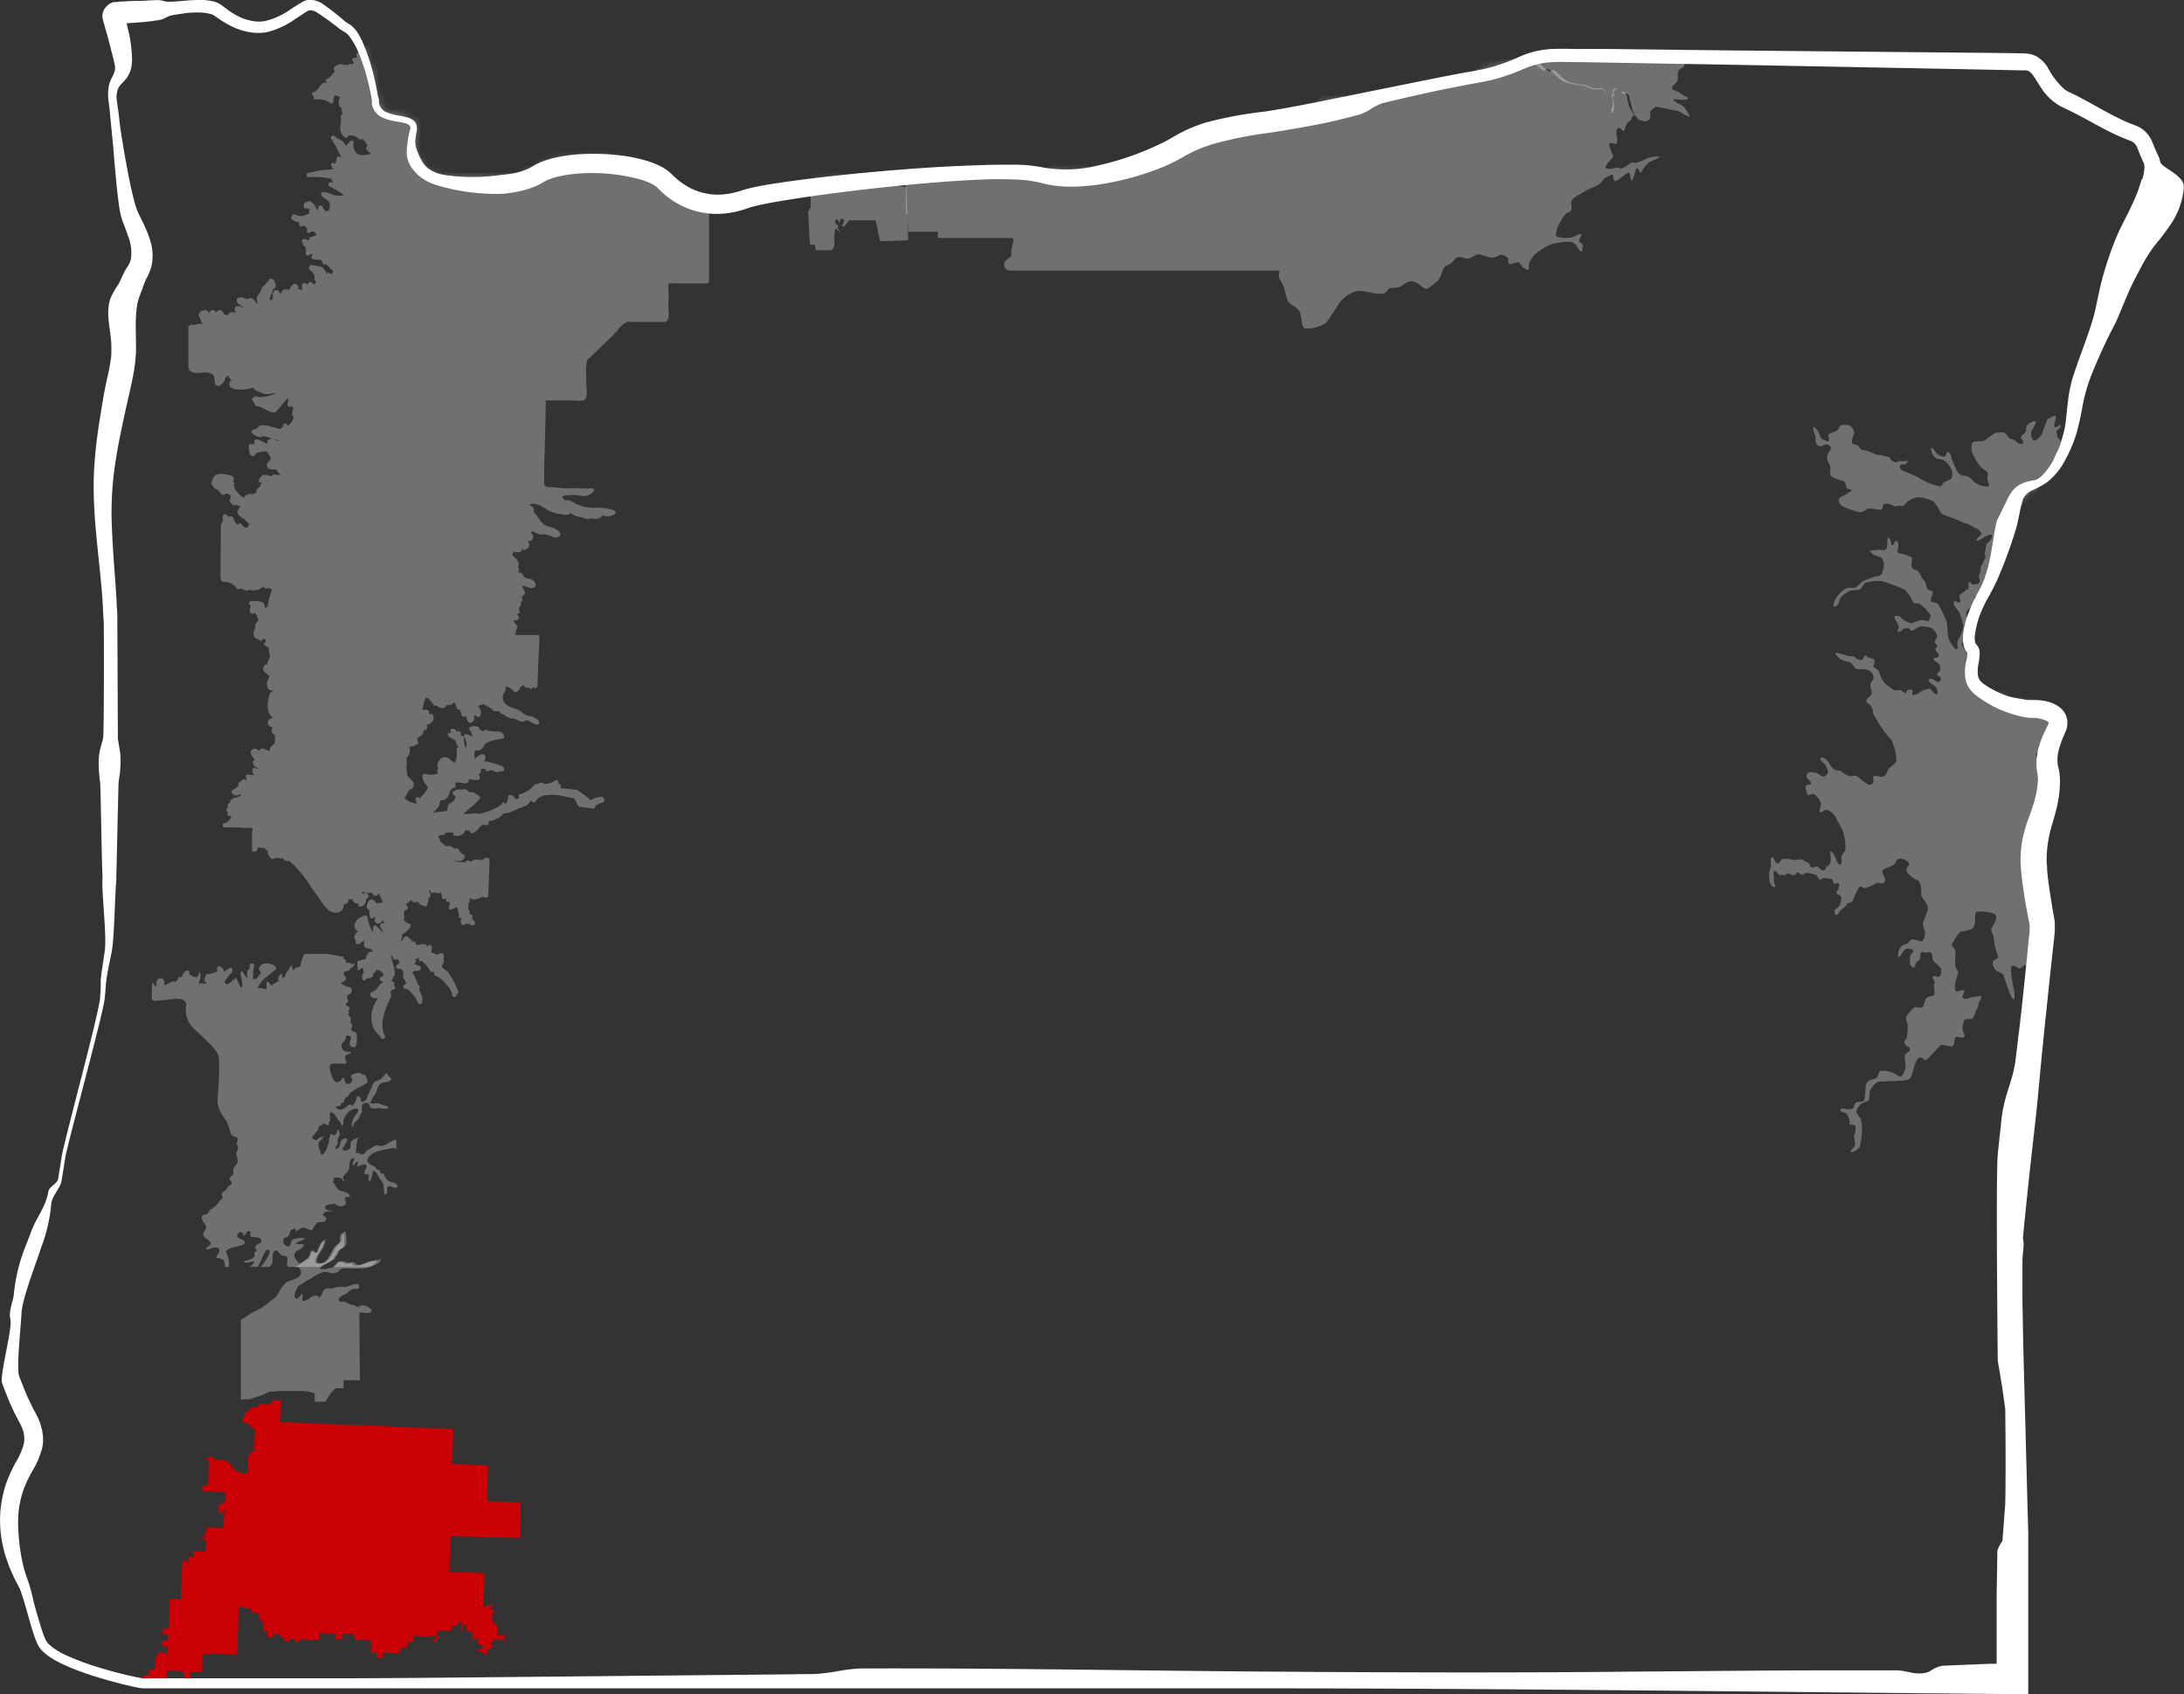
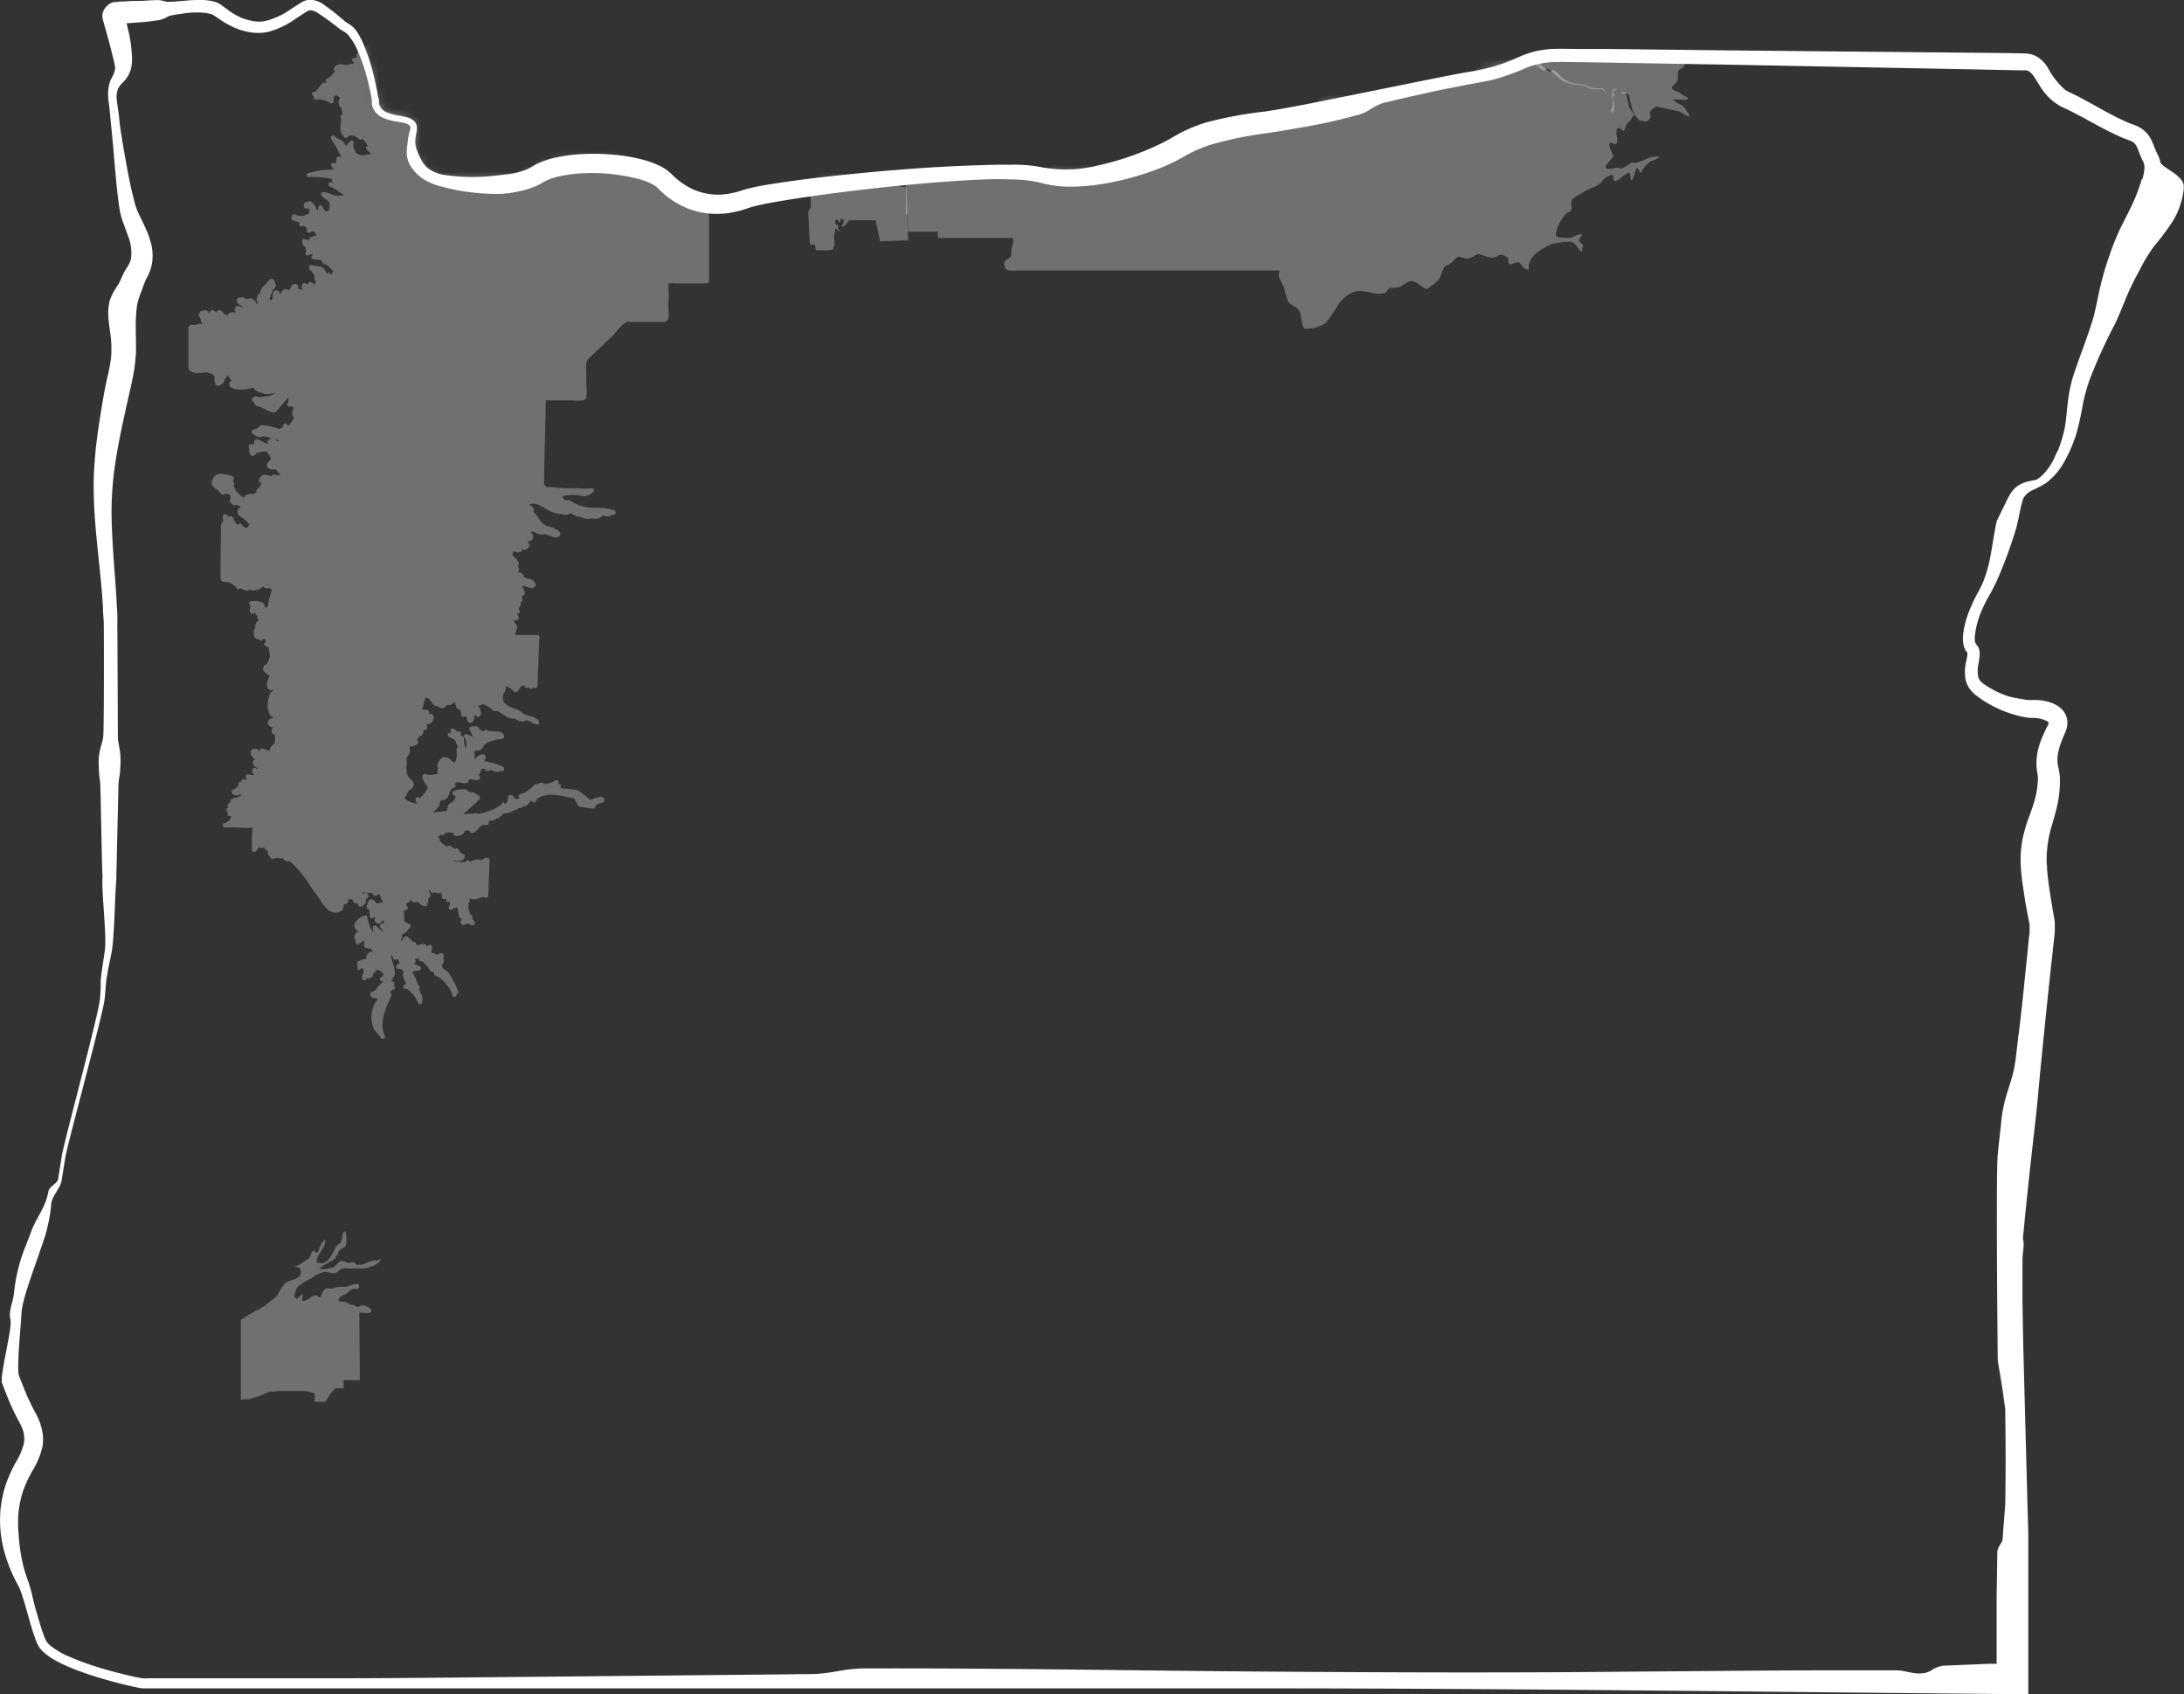
<svg xmlns="http://www.w3.org/2000/svg" viewBox="0 0 312.05 242.04">
  <rect x="0" y="0" width="312.05" height="242.04" fill="#333333" stroke="none" />
  <defs>
    <style>.aa61e086-a02d-4513-8660-a8cdb0764939,.bcc1aea3-49e7-482a-82b8-8ba7fa3202e8,.e3dcdcf8-6263-43aa-ada1-802caada5644,.f3af60d3-21dd-4076-83c9-839544751b16{fill:#fff;}.f3af60d3-21dd-4076-83c9-839544751b16{stroke:#000;}.ffc8454e-fbfa-4cbb-85da-a670641ee669{fill:none;}.f9c50874-6ddc-46ef-9438-bc179da828bb{mask:url(#bd4acff3-cc01-4a96-80e2-7dde5920a729);}.bcc1aea3-49e7-482a-82b8-8ba7fa3202e8,.e3dcdcf8-6263-43aa-ada1-802caada5644{fill-opacity:0.3;}.aa61e086-a02d-4513-8660-a8cdb0764939,.bcc1aea3-49e7-482a-82b8-8ba7fa3202e8{fill-rule:evenodd;}.b79fd58d-c07f-47d7-9e30-2293455b4dec{clip-path:url(#a71f470f-3e9e-4a35-9f25-dfc095db4a7f);}.bb369d29-5397-4aaf-a101-62a07b343211{clip-path:url(#b3db54b5-eedd-4447-8cec-2008f6aa9821);}.b3737654-74d1-4eb7-9708-aa32bfc39e82{fill:#cb0005;}</style>
    <mask id="bd4acff3-cc01-4a96-80e2-7dde5920a729" x="0.65" y="0.05" width="309.73" height="241.48" maskUnits="userSpaceOnUse">
      <g id="aa0c469a-516f-482c-9331-007e8dab0d07" data-name="mask0 1933:19121">
        <path class="f3af60d3-21dd-4076-83c9-839544751b16" d="M14.94,239.43l-4.64-1.59-4.21-2.76-2.47-7.24-1.88-5.66-.29-7.68,3.19-8.84L1.16,197l1.3-11.88L5.65,176l1.45-5.22L8.41,169l.44-2.46.43-2.61,1.16-4.35,3.48-13.48.87-4.78.29-2.9.29-4.49.29-23.34-.58-29.27L14.21,68.7,16.1,59l1.45-14.93L20.16,37l-.73-3.19L16.68,23.19l-.87-10.58,1.3-1.88L17,8.12l-.73-4.35.44-2.32L23.06.87,28.42.58l3.19,1.3,4.5,1.89L40,3,42.78.87,44.23.58,50.9,5.22l1.88,5.36.87,4.49L55,16.52l1.88.29,1.89.73.29.87-.29,3,1.74,3.62,4.2.73H74.1l5.07-2.47,7-.29,4.93.87L94,25.8l5.37,2.75h4.49L111.37,27l10-1.16,14.5-1.16h11.6l6.82.43,10.29-3,8-3.77,37.55-7.39L220.7,7.68l66.85.44,3.33,1.45,4.06,4,10.44,5.51,2.47,4.35,2,2.46v3.34L303.5,41.16l-6.09,12.32-2,10.29-2.32,3.77L289.43,70l-1.88,2.18-1.16,4.49-3.19,8.41-2,5.94.43,3.19-.43,1.59,1.59,2.76,4.79,2.46h3.19l3.48,1.59-.87,3-.44,6.52-1.74,9.42,1,10.58-2.9,29.13-1.6,23.77.87,25.8V241l-129.34-.28H20.88Z" />
      </g>
    </mask>
    <clipPath id="a71f470f-3e9e-4a35-9f25-dfc095db4a7f">
      <rect class="ffc8454e-fbfa-4cbb-85da-a670641ee669" x="20.19" y="136.29" width="54.09" height="44.72" />
    </clipPath>
    <clipPath id="b3db54b5-eedd-4447-8cec-2008f6aa9821">
      <rect class="ffc8454e-fbfa-4cbb-85da-a670641ee669" x="20.19" y="200.08" width="54.15" height="40.84" />
    </clipPath>
  </defs>
  <g id="f5f34e79-7f9e-4242-8686-e0d88504da1f" data-name="Layer 2">
    <g id="b0b8290b-402f-4135-85e2-31b9b243b1fd" data-name="Layer 1">
      <g class="f9c50874-6ddc-46ef-9438-bc179da828bb">
        <path class="e3dcdcf8-6263-43aa-ada1-802caada5644" d="M129.53,27.5l.22,6.84-4,.13-.64-3H122.6c-.5,0-.85,0-1.34,0a1.32,1.32,0,0,1-.33.51c-.11.12-.48.59-.63.27a5.33,5.33,0,0,0,.32-.74c0-.22-.17-.09-.23-.25-.25.11-.29-.24-.31.09s-.1.22-.11.42c-.27,0-.09-.21-.25-.36s-.19,0-.43.1c0,.12.07.27.07.39s.36.23.4.37-.07.11-.07.23.22.4.28.59-.46-.48-.59-.4-.07.63-.18,1c-.06.16,0,.24,0,.4a2.29,2.29,0,0,1,0,.37,2.22,2.22,0,0,1,0,.63c0,.13-.12.23-.16.35a.37.37,0,0,0,0,.21,3.27,3.27,0,0,1-.94.11l-1.52,0-.15-.77-.72-.1-.23-4.65.35-.59V25.13h.34c.45,0,1.38-.54,2.22-.69.19,0,1.12.22,1.64.27s.36.19.54.23a4,4,0,0,1,.69,0,5.29,5.29,0,0,0,2.57.92c.54,0,2.07-.63,2.53-.63a4.71,4.71,0,0,1,1.65.69c.17.1.35.63.54.69a5.86,5.86,0,0,0,.93.09Z" />
        <path class="e3dcdcf8-6263-43aa-ada1-802caada5644" d="M101.14,29.2a.56.56,0,0,0-.26-.17.79.79,0,0,0-.3-.05H97.12v-.24a.29.29,0,0,0,0-.16.35.35,0,0,0-.11-.13h0l-.11-.33a.7.7,0,0,0-.08-.27c0-.08,0,0,.07,0a.25.25,0,0,0,.19,0,.31.31,0,0,0,.18-.09.37.37,0,0,0,.08-.18.33.33,0,0,0,0-.19l-.15-.21A.94.94,0,0,1,97,27a.07.07,0,0,1-.06,0h-.06l-.06,0,0-.05a.13.13,0,0,1,0-.06s0-.05,0-.06l0-.05a.09.09,0,0,1,.06,0,.31.31,0,0,0,.06-.13.29.29,0,0,0,0-.13.59.59,0,0,0-.2-.33.2.2,0,0,0,0-.11l0-.08a.57.57,0,0,0,0-.26h.06a.28.28,0,0,0,.09-.1.22.22,0,0,0,0-.12v-.07a.77.77,0,0,0,.26-.07,1.12,1.12,0,0,0,.36-.29.49.49,0,0,1,.19-.16.36.36,0,0,0,.16-.14.3.3,0,0,0,0-.21.29.29,0,0,0-.1-.18.32.32,0,0,0-.2-.08h-.22a1.51,1.51,0,0,1-.56-.05c-.06-.06,0-.07,0-.2a16.35,16.35,0,0,0,.2-1.85v-.79a.39.39,0,0,0-.07-.23.37.37,0,0,0-.2-.12h-.09a26.1,26.1,0,0,1-2.92.23l-1.24.06a4.11,4.11,0,0,1-2.21-.38l-.46-.18A8.69,8.69,0,0,0,87,20.52a9,9,0,0,1-2.69-.19,8.44,8.44,0,0,1-1.74-1,7.35,7.35,0,0,0-2.13-1.2,15.29,15.29,0,0,0-2.31-.48h-.54a2.15,2.15,0,0,1-.94-.13,11.38,11.38,0,0,1-1.46-.89L75,16.56c-.19-.14-.38-.28-.55-.43a5,5,0,0,0-.88-.63c-.16-.09-.23-.4-.3-.7a1.77,1.77,0,0,0-.53-1.06,1.65,1.65,0,0,1-.4-.89l0-.23a5.77,5.77,0,0,1,.25-2.94c0-.23.12-.45.16-.67a.33.33,0,0,0,0-.14.18.18,0,0,0,0-.12l-.1-.1a.28.28,0,0,0-.13,0l-.93-.06a.29.29,0,0,0-.13,0l-.11.07a.41.41,0,0,0-.07.11.27.27,0,0,0,0,.12V9l-5.71-.21c-.3,0-.53-.07-.68.07a.38.38,0,0,0-.13.25l-.08,1.39a7.8,7.8,0,0,1,0,1.08l-.15-.11a.34.34,0,0,0-.24,0,.34.34,0,0,0-.21.14v.07a.51.51,0,0,1-.07.24l-.08.26a1.81,1.81,0,0,1-.29-.19l-.1-.07a.2.2,0,0,0-.11,0,.46.46,0,0,0,0-.2.53.53,0,0,0-.1-.12,1.77,1.77,0,0,0-.89-.37.53.53,0,0,1-.15-.26l.08.05a.33.33,0,0,0,.24,0,.3.3,0,0,0,.18-.15.28.28,0,0,0,0-.2.31.31,0,0,0-.09-.18l-.23-.19a1.31,1.31,0,0,0-.78-.4h-.12a.22.22,0,0,0-.11,0l-.09.08a.56.56,0,0,0,0,.12.28.28,0,0,0,0,.18,1.5,1.5,0,0,1,0,.3,2.89,2.89,0,0,0,.07.83,3.08,3.08,0,0,0-.5-.37,5.6,5.6,0,0,1-.49-.36.31.31,0,0,0-.18-.07.32.32,0,0,0-.19.07,3.79,3.79,0,0,1-.16-1.86.26.26,0,0,0,0-.21.29.29,0,0,0-.15-.14l-.18-.06a2.19,2.19,0,0,0,.32-1,.44.44,0,0,0-.06-.16.27.27,0,0,0-.13-.1.17.17,0,0,0-.14,0,.24.24,0,0,0,.06-.11.49.49,0,0,0,0-.12.21.21,0,0,0,0-.11.36.36,0,0,0-.07-.1.6.6,0,0,0-.28-.13c0-.32-.11-.66-.15-.79a.25.25,0,0,0-.07-.21l-.09-.06-.11,0a.22.22,0,0,0-.17,0,.24.24,0,0,0-.1.14c-.11.23-.21.24-.39.19a.28.28,0,0,0-.2,0,.34.34,0,0,0-.15.14.28.28,0,0,0,0,.2.31.31,0,0,0,.09.19,2.47,2.47,0,0,1,.23.79,1.89,1.89,0,0,0,.1.41h-.14a3.05,3.05,0,0,0-.67-.07.29.29,0,0,0-.13,0l-.1.08a.41.41,0,0,0-.07.11.51.51,0,0,0,0,.13.69.69,0,0,0,.11.28c.63,1.27.59,1.58.58,1.58a1.24,1.24,0,0,1-.38-.09.29.29,0,0,0-.24,0,.3.3,0,0,0-.16.17.26.26,0,0,0,0,.24.66.66,0,0,1,0,.15.47.47,0,0,1,0,.17.36.36,0,0,1-.08.15.32.32,0,0,1-.12.11h-.06a.34.34,0,0,0-.12.12.29.29,0,0,0,0,.16.32.32,0,0,0,0,.16.25.25,0,0,0,.12.11l.28.11h-.06a.26.26,0,0,0-.18.09,1.28,1.28,0,0,0-.43-.52,1.39,1.39,0,0,0-.62-.27h-.18a11.3,11.3,0,0,1-.12-1.84.4.4,0,0,0,0-.19.3.3,0,0,0-.08-.17.33.33,0,0,0-.35-.06,1.18,1.18,0,0,0-.47.33A1,1,0,0,0,54,8.3a2.27,2.27,0,0,0-.08-1,.24.24,0,0,0-.1-.14.29.29,0,0,0-.16-.07.31.31,0,0,0-.21,0,2.5,2.5,0,0,1,0-.47.33.33,0,0,0,0-.24.38.38,0,0,0-.19-.16c-.57-.1-1,.38-1.31.79s-.46.54-.61.49a.25.25,0,0,0-.17,0,.22.22,0,0,0-.14.08.29.29,0,0,0-.09.16.28.28,0,0,0,0,.18.74.74,0,0,1,0,.36h-.26a.31.31,0,0,0-.21,0,.25.25,0,0,0-.14.16.28.28,0,0,0,0,.22.25.25,0,0,0,.14.16.31.31,0,0,1,.11.09.26.26,0,0,1-.08.13.53.53,0,0,1-.23.13.35.35,0,0,0-.14-.06.29.29,0,0,0-.28.1.3.3,0,0,0-.06.14.31.31,0,0,0-.14-.09.29.29,0,0,0-.16,0,.82.82,0,0,1-.35,0,1.14,1.14,0,0,0-.75-.06,1.21,1.21,0,0,0-.62.43.27.27,0,0,0-.07.13.26.26,0,0,0,0,.15.33.33,0,0,0,.07.13.24.24,0,0,0,.11.09c-.28.41-.79,1-1.12,1.11a.32.32,0,0,0-.19.15.33.33,0,0,0,0,.24.25.25,0,0,0,.1.15l-.08.09-.06-.05a.29.29,0,0,0-.16,0,.32.32,0,0,0-.16,0c-.14.06-.27.22-.52.54a4,4,0,0,1-.74.79.28.28,0,0,0-.2,0,.29.29,0,0,0-.14.15.3.3,0,0,0,0,.21.25.25,0,0,0,.11.17l.11.1v.06a.45.45,0,0,0,0,.2.33.33,0,0,0,.11.15.32.32,0,0,0,.19.05.31.31,0,0,0,.18-.05,3.06,3.06,0,0,1,1.79.48.28.28,0,0,0,.17.09.28.28,0,0,0,.18,0,.33.33,0,0,0,.14-.12.3.3,0,0,0,.06-.18c0-.62.14-.74.19-.79s.26-.08.78.28a1,1,0,0,0-.21.4,1.19,1.19,0,0,0,0,.46.7.7,0,0,0,.13.39.69.69,0,0,0,.31.25.5.5,0,0,0-.05.13.22.22,0,0,0,0,.14,3.88,3.88,0,0,1,.14.66.19.19,0,0,0-.12,0,.32.32,0,0,0-.09.08.5.5,0,0,0-.05.13.33.33,0,0,0,0,.14,3.49,3.49,0,0,1,0,1,2,2,0,0,0,0,1,2,2,0,0,0,.51.87l.11.08.13,0,.13,0a.32.32,0,0,0,.1-.1.63.63,0,0,1,.21-.18.58.58,0,0,1,.26-.06,1.73,1.73,0,0,1,1.14.5.31.31,0,0,0,.15.1h.17a.36.36,0,0,0,.18-.12,5,5,0,0,1,.78,1,.23.23,0,0,0-.12.06.23.23,0,0,0-.08.12.27.27,0,0,0-.05.15.3.3,0,0,0,.05.16,1.86,1.86,0,0,0,.41.43c.14.13.21.18.22.28h-.16c-.47.11-1.34.31-1.85-.11a1.78,1.78,0,0,1-.41-.7,1.71,1.71,0,0,1-.05-.81.41.41,0,0,0,0-.18.37.37,0,0,0-.13-.12.29.29,0,0,0-.18,0,.3.3,0,0,0-.16.08,2.44,2.44,0,0,0-.27.29c-.08.1-.24.28-.34.38a1.75,1.75,0,0,0-.4-.6,1.69,1.69,0,0,0-.61-.38,2.38,2.38,0,0,1-.6-.39.25.25,0,0,0-.16-.1.31.31,0,0,0-.19,0,.27.27,0,0,0-.12.09.21.21,0,0,0-.07.13.2.2,0,0,0,0,.15.24.24,0,0,0,.07.13,18.42,18.42,0,0,1,1.46,2.74,1.43,1.43,0,0,0-.26-.23.32.32,0,0,0-.31,0,.69.69,0,0,0-.13.11.32.32,0,0,0,0,.16,2,2,0,0,1-.26.79l0-.06-.08-.08a.27.27,0,0,0-.11-.05h-.12a.22.22,0,0,0-.11.05.29.29,0,0,0-.1.12.37.37,0,0,0,0,.15.87.87,0,0,0,.13.35.75.75,0,0,0,.27.26h-.2a9.91,9.91,0,0,1-1.33.09c-.49.07-.93.17-1.39.27l-.73.15a.28.28,0,0,0-.2.12.31.31,0,0,0-.06.23.36.36,0,0,0,0,.11.2.2,0,0,0,.09.09.22.22,0,0,0,.11.05h.12a12.56,12.56,0,0,1,3.24.25,1.09,1.09,0,0,0,.27.56,1.37,1.37,0,0,0-.4-.09.31.31,0,0,0-.2.07.37.37,0,0,0-.11.18.37.37,0,0,0,0,.21.25.25,0,0,0,.16.14,11.12,11.12,0,0,1,2,1.24.71.71,0,0,1-.38.08H48a2.2,2.2,0,0,1-.65-.19,3.65,3.65,0,0,0-1.16-.32.33.33,0,0,0-.19.06.32.32,0,0,0-.1.18A.31.31,0,0,0,46,28a.33.33,0,0,0,.13.16c.87.55,1,.83,1,1a3.11,3.11,0,0,1-.09.6,1,1,0,0,0,0,.34.29.29,0,0,0-.2,0c-.18.12-.27.09-.3.08s-.32-.28-.45-.64a.26.26,0,0,0-.11-.14.27.27,0,0,0-.17-.06.35.35,0,0,0-.22.08.36.36,0,0,0-.11.22,2.46,2.46,0,0,1-.08.46,2.07,2.07,0,0,1-.19-.32,2.67,2.67,0,0,0-.78-1,.33.33,0,0,0-.38,0l-.07.09a.57.57,0,0,0-.18,0,.47.47,0,0,0-.17,0c-.27.18-.22.54-.21.68a.61.61,0,0,0,.05.12.32.32,0,0,0,.1.1.27.27,0,0,0,.12,0,.28.28,0,0,0,.13,0c.12,0,.43.09.44.19a.38.38,0,0,0-.08.17.26.26,0,0,0,0,.19.13.13,0,0,0,.07.09L44,30.6a.32.32,0,0,0-.14,0,.25.25,0,0,0-.12.08,1.61,1.61,0,0,1-1.48,0v0l-.1-.07a.25.25,0,0,0-.12,0,.22.22,0,0,0-.12,0,.41.41,0,0,0-.11.07.48.48,0,0,0-.07.2.11.11,0,0,0-.06.07.31.31,0,0,0-.06.19.33.33,0,0,0,.06.19,1.47,1.47,0,0,0,.65.32,2.22,2.22,0,0,1,.49.18.3.3,0,0,0-.08.23.3.3,0,0,0,.1.22.38.38,0,0,0,.23.08.33.33,0,0,0,.21-.11v0a.61.61,0,0,1,.27.08.53.53,0,0,1,.21.18c.1.11.15.23.12.27a.3.3,0,0,0-.06.22.31.31,0,0,0,.11.2.3.3,0,0,0,.2.08.32.32,0,0,0,.21-.08.42.42,0,0,1,.27-.14.46.46,0,0,1,.3.09.8.8,0,0,1,.29.52.64.64,0,0,0-.48.12.62.62,0,0,1-.24.08.3.3,0,0,0-.16.05.26.26,0,0,0-.11.14.27.27,0,0,0,0,.15.3.3,0,0,0,0,.16,3.22,3.22,0,0,0-.67-.2.33.33,0,0,0-.24,0,.3.3,0,0,0-.14.19v.08a.63.63,0,0,0,.12.37.29.29,0,0,0,0,.18.33.33,0,0,0,.12.14l.28.14a.53.53,0,0,0,0,.39.45.45,0,0,1,0,.39.28.28,0,0,0,0,.2.27.27,0,0,0,.1.19.32.32,0,0,0,.19.07.37.37,0,0,0,.2-.07.67.67,0,0,1,.51-.13.56.56,0,0,1-.11.2.26.26,0,0,0-.07.15.26.26,0,0,0,0,.15.34.34,0,0,0,.09.14.37.37,0,0,0,.14.07,3.68,3.68,0,0,0,.58.07c.46,0,.68.06.78.49a.34.34,0,0,0,.15.18.37.37,0,0,0,.23,0c.17,0,.43.25.63.47a2.08,2.08,0,0,0,.51.47.38.38,0,0,1-.06.13.61.61,0,0,0-.09.2.38.38,0,0,0,0,.21l-.22-.12-.33-.21h0l-.28.26V39a2.37,2.37,0,0,0-.61-.85H45.9a6.27,6.27,0,0,0-1.66-.28l-.11.6a1.83,1.83,0,0,1,.79.94.54.54,0,0,1,0,.22.59.59,0,0,1,0,.23l.22.44a.66.66,0,0,0-.15.42.65.65,0,0,1-.31-.3l-.42-.16a.52.52,0,0,0-.18.18.48.48,0,0,0-.07.24l-.3-.22-.44,0a1,1,0,0,0-.15.52.92.92,0,0,0,.15.51,1.71,1.71,0,0,1-.33-.17h-.36a.57.57,0,0,0,0-.48.49.49,0,0,0-.14-.18.4.4,0,0,0-.21-.09H42a1,1,0,0,0-.47.49.64.64,0,0,1-.1.18.92.92,0,0,0-.14.28l-.15-.17H41a3.08,3.08,0,0,1-.43,0l-.33.27c0,.14-.05.28-.08.41-.21-.26-.48-.57-.51-.59l-.49.08A1.75,1.75,0,0,0,39,42.72l-.11.05a.66.66,0,0,0-.29.17l-.09-.22v0a1.49,1.49,0,0,1,.23-.57h-.12l.3-.35s-.06-.53.33-.59l.21-.46a2.83,2.83,0,0,1-.31-.79l-.55-.17a8,8,0,0,1-1.23,1.36h.09l-.28.47c.06.11.07.12-.13.32a1.14,1.14,0,0,0-.32.51,1.16,1.16,0,0,0,0,.61.56.56,0,0,1,0,.44l-.13-.23a1.38,1.38,0,0,0-.6-.64.53.53,0,0,0-.39,0,.52.52,0,0,1-.29.09.48.48,0,0,1-.29-.09,1,1,0,0,0-.53-.15l-.26,0-.4.21a.8.8,0,0,0,.08.55.84.84,0,0,0,.42.37,1.09,1.09,0,0,1,.37.3l.07.15,0,0a1.22,1.22,0,0,0-.5-.29,1.26,1.26,0,0,0-.58,0l-.22.41a4.78,4.78,0,0,0,.23.45h-.19a1.24,1.24,0,0,0-.71.06.54.54,0,0,0-.15.15.5.5,0,0,0-.08.2,1,1,0,0,0-.5-.08h0s0,0-.1-.14c-.31-.64-.73-.5-.78-.47a.53.53,0,0,0-.2.16.45.45,0,0,0-.11.23.48.48,0,0,1-.07-.21l-.44-.27a1.08,1.08,0,0,0-.37.26,1.14,1.14,0,0,0-.23.38,1.41,1.41,0,0,0,0-.41l-.45-.22a1.16,1.16,0,0,1-.66.14l-.33.61.15.26a1.57,1.57,0,0,1,.21.5.94.94,0,0,0,.3.55,1.31,1.31,0,0,0-.44-.07,1.61,1.61,0,0,0-.53.1.79.79,0,0,1-.65,0l-.46.27v5.72a.87.87,0,0,0,.05.36.81.81,0,0,0,.21.3,1.81,1.81,0,0,0,.63.25,1.78,1.78,0,0,0,.69,0h.38a2,2,0,0,1,1.34.15.59.59,0,0,1,.33.27.62.62,0,0,1,.09.42,2.49,2.49,0,0,0,.14.85l.36.19a1.22,1.22,0,0,0,.62-.31,1.27,1.27,0,0,0,.36-.61c.08-.23.12-.29.21-.32h.07l0-.07a1,1,0,0,1,.14-.22,3.37,3.37,0,0,1,.21.31,2.93,2.93,0,0,0,.18.26l.06.07.16.18a.31.31,0,0,0-.19,0,.29.29,0,0,0-.13.14.65.65,0,0,0-.07.39.63.63,0,0,0,.18.34c.56.55,2.49.38,3,.13l.21-.09a1,1,0,0,0,.42.45,9.35,9.35,0,0,0,1.27.51,3.5,3.5,0,0,0,1.07-.08,5.39,5.39,0,0,1,.56-.08,5.46,5.46,0,0,1-2.63.59c0-.08-.22-.28-.73.13A.44.44,0,0,0,36,57a.3.3,0,0,0,0,.13.37.37,0,0,0,.07.12,2.38,2.38,0,0,1,.39.6.32.32,0,0,0,.11.12.34.34,0,0,0,.15.06.22.22,0,0,0,.16,0,7.25,7.25,0,0,1,.9.4c.85.42,1.47.73,1.73.32.1-.1.23-.25.41-.47.35-.42.88-1.06,1.06-1.24a1.24,1.24,0,0,1,.22-.18,1.54,1.54,0,0,1-.13.79.31.31,0,0,0,0,.19.38.38,0,0,0,.08.17.28.28,0,0,0,.16.09.23.23,0,0,0,.18,0l.24-.06.07.1.15.21a1.13,1.13,0,0,0-.2.64,1.16,1.16,0,0,0,.2.65,2,2,0,0,1-.79,1.18s-.07,0-.14-.13a.3.3,0,0,0-.07-.1.33.33,0,0,0-.1-.06l-.12,0-.12,0a.47.47,0,0,0-.13.11.32.32,0,0,0,0,.16c0,.18-.36.45-.48.48a1.48,1.48,0,0,1-.51-.13,2.07,2.07,0,0,0-.33-.1L38.86,61a4.22,4.22,0,0,0-1.61-.23.23.23,0,0,0-.14.07A.3.3,0,0,0,37,61a2.1,2.1,0,0,1-.78.38.3.3,0,0,0-.17.1.38.38,0,0,0-.08.17.41.41,0,0,0,0,.19.29.29,0,0,0,.14.13,1.51,1.51,0,0,1,.26.18,1.26,1.26,0,0,0,.56.26,1.11,1.11,0,0,0,.48,0,.26.26,0,0,1,.11-.07,3.23,3.23,0,0,1,1.11.22,5.94,5.94,0,0,0,.58.16,1.89,1.89,0,0,1,.65.24c-.1.11-.11.11-.37-.06a.86.86,0,0,0-1.19,0,.29.29,0,0,0-.09.15.32.32,0,0,0,0,.17.33.33,0,0,0,.11.15h-.12a.82.82,0,0,1-.38-.13l-.29-.14-.21-.1a1.16,1.16,0,0,0-.57-.21.3.3,0,0,0-.16,0,.37.37,0,0,0-.14.07.45.45,0,0,0-.11.13.42.42,0,0,0,0,.16.48.48,0,0,0,0,.17.06.06,0,0,0,0,.06l-.11.09a.18.18,0,0,0-.1,0l-.24,0a.28.28,0,0,0-.18,0,.33.33,0,0,0-.15.11.27.27,0,0,0,0,.15.28.28,0,0,0,0,.16,1,1,0,0,1,0,.25c.06.49.11.94.47,1s.47-.23.56-.4A5.42,5.42,0,0,1,38,64.48a2.1,2.1,0,0,1,.56.73c.21.38.09.49-.11.69a.67.67,0,0,0-.27.35.66.66,0,0,0,0,.44c.2.43.68.4,1,.38h.23c.12.13.24.27.35.41a4.08,4.08,0,0,0,.31.39H40a.35.35,0,0,1-.14,0,.32.32,0,0,1-.14,0,.53.53,0,0,0-.25,0,.42.42,0,0,0-.3-.1.31.31,0,0,0-.24.08.4.4,0,0,0-.12.22,1.37,1.37,0,0,0-.36-.11l-.28-.07c-.55-.14-.78-.07-1.16.65a.23.23,0,0,0,0,.14.32.32,0,0,0,0,.14.4.4,0,0,0,.1.12l.13,0h.15a1.62,1.62,0,0,1-.25.51c0,.1-.11.19-.12.22l-.06,0a.59.59,0,0,0-.24.23.67.67,0,0,0-.1.32.54.54,0,0,0,0,.21h0a.85.85,0,0,0-.5.2.92.92,0,0,0-.69,0,.82.82,0,0,0-.36.18.8.8,0,0,0-.22.33c-.78-.51-1.57-1.35-1.4-1.94a.31.31,0,0,0,0-.23.28.28,0,0,0-.17-.15.59.59,0,0,0,.12-.37.58.58,0,0,0-.12-.36c-.09-.11-.19-.16-1.32-.36h-.19a1.2,1.2,0,0,0-.5,0,1.14,1.14,0,0,0-.47.16,1.51,1.51,0,0,0-.39.51,1.47,1.47,0,0,0-.17.62.33.33,0,0,0,0,.22.34.34,0,0,0,.18.14h0a.87.87,0,0,0,.18.31.81.81,0,0,0,.29.19H31c.19.22.3.35.47.52l.18.2.12.08a.33.33,0,0,0,.14,0,.24.24,0,0,0,.14,0,.47.47,0,0,0,.1-.1.64.64,0,0,1,.18-.06.76.76,0,0,1,.36.11.81.81,0,0,1,.27.25.55.55,0,0,1,0,.25.51.51,0,0,1-.1.24.3.3,0,0,0-.05.21.34.34,0,0,0,.09.19l.18.17.18.18a.36.36,0,0,0,.15.08.33.33,0,0,0,.17,0,.78.78,0,0,0,.15-.1l.15.07a3.54,3.54,0,0,1,.52.25.94.94,0,0,0-.33.3.87.87,0,0,0-.14.42c0,.42.41.68.67.86h.07a3.71,3.71,0,0,1,.55.5c.13.13.28.27.46.42a.36.36,0,0,0-.12.08.31.31,0,0,0-.06.13c-.06.22-.17.25-.26.26a.89.89,0,0,1-.39-.12.81.81,0,0,1-.28-.3.29.29,0,0,0-.17-.17.33.33,0,0,0-.24,0,.35.35,0,0,0-.15.17C34,75,34,75,34,75c-.15,0-.48-.48-.56-.73s-.16-.45-.42-.5a.37.37,0,0,0-.18,0,.34.34,0,0,0-.16.1v0a1.82,1.82,0,0,0-.34-.34.35.35,0,0,0-.14-.06.39.39,0,0,0-.15,0,.26.26,0,0,0-.13.08.35.35,0,0,0-.06.14,1.1,1.1,0,0,0,0,.57v.21l-.1.17a.82.82,0,0,0-.2.49l-.06,7.07c0,.37,0,.6.16.78s.38.17.7.17h.09a2.16,2.16,0,0,1,1.36.9.25.25,0,0,0,.12.11.26.26,0,0,0,.15,0,.3.3,0,0,0,.15,0,.29.29,0,0,0,.11-.11,1.79,1.79,0,0,1,.32.13,1.77,1.77,0,0,0,.71.21.36.36,0,0,0,.22-.09l.06-.1a.47.47,0,0,0,.25.13,2.14,2.14,0,0,0,1.29-.24l.22-.15a1.16,1.16,0,0,1,.21-.16.52.52,0,0,0,.17.19.59.59,0,0,0,.24.09.57.57,0,0,0,.38-.08.45.45,0,0,0,.21.12.41.41,0,0,0,.22,0,6.42,6.42,0,0,1-.31,1.22c-.06.2-.12.38-.15.52s0,.26-.09.46l-.09.48h-.07a.76.76,0,0,1-.3,0v-.11a.88.88,0,0,0-.1-.36.81.81,0,0,0-.25-.27,4.08,4.08,0,0,0-1.63-.15.26.26,0,0,0-.16.09.38.38,0,0,0-.08.17.32.32,0,0,0,0,.19.33.33,0,0,0,.13.13l.09.06,0,.1a.91.91,0,0,0-.14.42.94.94,0,0,0,.06.44.44.44,0,0,0,.08.11.37.37,0,0,0,.12.07.33.33,0,0,0,.14,0,.21.21,0,0,0,.13,0,1.51,1.51,0,0,1,.29-.13.2.2,0,0,0,0,.11.19.19,0,0,0,0,.1.29.29,0,0,0,.08.13.39.39,0,0,0,.14.08h.1a.3.3,0,0,0-.07.15.32.32,0,0,0,0,.17.27.27,0,0,0,.09.12.27.27,0,0,0,.14.07l-.18.26c-.21.29-.42.58-.32.86a.19.19,0,0,0,0,.1,1.23,1.23,0,0,0-.23.61,1.43,1.43,0,0,0,.06.65.69.69,0,0,0,.25.26.73.73,0,0,0,.35.12.78.78,0,0,0,.54.21.56.56,0,0,1,0-.12.23.23,0,0,1,.08-.09.19.19,0,0,1,.1,0,.17.17,0,0,1,.12,0,.2.2,0,0,1,.11,0,.39.39,0,0,1,.1.08.37.37,0,0,1,0,.11.49.49,0,0,1,0,.12v0a.34.34,0,0,1-.11.17.33.33,0,0,1-.18.08c.06.29.32.47.7.62a5.21,5.21,0,0,0,.13.79,2.85,2.85,0,0,0,.08.51l-.11.25a4.52,4.52,0,0,0-.33.89.38.38,0,0,0-.21,0,.35.35,0,0,0-.2.16c-.39.71.19,1,.46,1.22s.3.19.29.25a1.76,1.76,0,0,1-.15.44,1.51,1.51,0,0,0-.2.62,1.56,1.56,0,0,0,.1.64.59.59,0,0,0,.28.3.89.89,0,0,0,.66-.08l-.12.1a1.59,1.59,0,0,0-.52.6c-.36,1-.55,2.61.39,3.26l.1.07-.16.07c-.25.09-.54.2-.58.49a.68.68,0,0,0,.15.61.8.8,0,0,0,.56.19,1,1,0,0,0-.15.33.61.61,0,0,0,0,.42.62.62,0,0,0,.3.3h.08a3.44,3.44,0,0,1,0,1.28c-.19.14-.79.61-.7,1.07h-.11l-.33-.14c-.41-.18-.72-.33-.92-.07s-.18.18-.18.2l-.08-.08a.59.59,0,0,0-.4-.23.56.56,0,0,0-.45.11l-.05,0c-.46.41,0,1,.25,1.28a2,2,0,0,1,.17.23h0a.29.29,0,0,0-.3.29V109a1,1,0,0,0,.24.46.94.94,0,0,0,.43.29l-.08.13a.55.55,0,0,1-.14-.09.28.28,0,0,0-.15-.08.25.25,0,0,0-.17,0,.31.31,0,0,0-.14.09.33.33,0,0,0-.07.16.81.81,0,0,0,0,.31.57.57,0,0,0,.13.27.63.63,0,0,0,.24.19,3.16,3.16,0,0,1-.92-.08l-.12,0-.11,0a.22.22,0,0,0-.09.07.3.3,0,0,0-.06.11.41.41,0,0,0,0,.22,1.52,1.52,0,0,1,.12.52.59.59,0,0,0-.4-.25.5.5,0,0,0-.23.09.4.4,0,0,0-.16.18c-.08.12-.1.13-.07.14a.32.32,0,0,0-.17,0,.25.25,0,0,0-.12.11.25.25,0,0,0,0,.15.27.27,0,0,0,0,.15c0,.18-.62.64-.79.7a.28.28,0,0,0-.17.15.29.29,0,0,0,0,.22.37.37,0,0,0,0,.11.85.85,0,0,0,.49.3.78.78,0,0,0,.56-.09l.18-.06a.59.59,0,0,0,.07.29,1,1,0,0,0-.58.16.3.3,0,0,0-.08.08.22.22,0,0,0,0,.11v-.06l-.1-.07a.27.27,0,0,0-.13,0,.25.25,0,0,0-.12,0l-.1.07a.28.28,0,0,0-.08.11.82.82,0,0,0-.24.1.26.26,0,0,0-.09.09.28.28,0,0,0,0,.13.28.28,0,0,0,0,.18,1.08,1.08,0,0,0-.24.12.29.29,0,0,0-.13.18.28.28,0,0,0,0,.22.41.41,0,0,0,.1.13.57.57,0,0,0-.27.3.27.27,0,0,0,0,.12.28.28,0,0,0,0,.13.3.3,0,0,0,.18.18h.06a.24.24,0,0,0-.09.08.31.31,0,0,0,0,.12.49.49,0,0,0,0,.12.61.61,0,0,0,.05.12.43.43,0,0,0,.12.11.37.37,0,0,0,.15,0c.17,0,.18,0,.19.06a1.21,1.21,0,0,1-.32.6,1.31,1.31,0,0,1-.6.35.25.25,0,0,0-.12,0l-.1.07a.36.36,0,0,0-.07.1.5.5,0,0,0,0,.12.3.3,0,0,0,.1.22.28.28,0,0,0,.21.1c1,0,1.93,0,2.87.07h1.09C36,119,36,119.58,36,120.2v1.18a.37.37,0,0,0,0,.15.27.27,0,0,0,.1.11.31.31,0,0,0,.13.06.26.26,0,0,0,.15,0,.58.58,0,0,0,.45-.58.24.24,0,0,0,.12,0,.41.41,0,0,0,.11-.07.36.36,0,0,0,.07-.1.21.21,0,0,0,0-.12.21.21,0,0,0,0-.15.31.31,0,0,0-.09-.11l.1.11v0a.23.23,0,0,0-.06.16.25.25,0,0,0,0,.17.3.3,0,0,0,.12.13.38.38,0,0,0,.17,0l.36,0h.14a.17.17,0,0,0,0,.14.31.31,0,0,0,.1.15.27.27,0,0,0,.17.06h.19l-.08.09a.84.84,0,0,0,.28.79l.11.15a.38.38,0,0,0,.11.14.46.46,0,0,0,.16.07.3.3,0,0,0,.16,0,.33.33,0,0,0,.14-.1.5.5,0,0,0,.21,0,.52.52,0,0,0,.19-.11.82.82,0,0,0,.38.13.93.93,0,0,0,.4-.06h0a.93.93,0,0,0,.39.37.89.89,0,0,0,.53.08h.09a16.74,16.74,0,0,1,3,3.63c.32.47.65.94,1,1.39a7,7,0,0,1,.4.6A5.87,5.87,0,0,0,47,130.08a1.67,1.67,0,0,0,1,.31,1.53,1.53,0,0,0,.63-.15.94.94,0,0,0,.36-.38.88.88,0,0,0,.09-.51.36.36,0,0,1,.11-.14.41.41,0,0,1,.15-.07c.43,0,.44-.45.45-.59v-.11a.83.83,0,0,1,.21.06.28.28,0,0,0,.18,0,.25.25,0,0,0,.15-.1.79.79,0,0,0,.1.35.83.83,0,0,0,.28.25.94.94,0,0,0,.36.11h.16a.2.2,0,0,1,0,.11.51.51,0,0,0,0,.17.41.41,0,0,0,.1.13.41.41,0,0,0,.18,0,.26.26,0,0,0,.15,0c.57-.33.65-.57.62-.9,0-.08,0-.14.28-.35l.06-.05v-.15a.44.44,0,0,0,0-.2.4.4,0,0,0-.1-.18c-.2-.17-.49-.09-.78,0a.84.84,0,0,1,.08-.27,2.12,2.12,0,0,0,1,.14c.3,0,.38,0,.57.31a.23.23,0,0,0,.07.1.31.31,0,0,0,.1,0,.25.25,0,0,0,.12,0l.11,0,.15-.08.23-.28a3.47,3.47,0,0,0,.41,1c.11.18.13.27.15.28a2.45,2.45,0,0,1-.37.08,1.74,1.74,0,0,0-.5.12l-.14-.15c-.19-.23-.41-.49-.72-.44s-.43.41-.47.52c-.14.41-.21.59-.07.79a.38.38,0,0,0,.14.11.47.47,0,0,0,.17,0,3.13,3.13,0,0,0,.09,1v.11a.36.36,0,0,0,.07.1.41.41,0,0,0,.11.07l.12,0a.53.53,0,0,0,.12,0,.29.29,0,0,0,.15-.16.61.61,0,0,1,.27,0,.6.6,0,0,0-.19.37.54.54,0,0,0,.05.21.44.44,0,0,0,.12.18c.39.39.78,0,1-.25l.13-.13a1.1,1.1,0,0,0,.05.4V132l-.11-.06a.36.36,0,0,0-.25,0,.33.33,0,0,0-.18.17c-.08.16-.06.19.24.69.08.13.19.31.28.49a12,12,0,0,1-1-.93.76.76,0,0,0-.09-.09.31.31,0,0,0-.34,0,.3.3,0,0,0-.12.13.47.47,0,0,0,0,.17,3,3,0,0,1,0,.6,5.66,5.66,0,0,1-.78-2,.33.33,0,0,0,0-.14.26.26,0,0,0-.06-.13.31.31,0,0,0-.11-.09.32.32,0,0,0-.14,0,1.93,1.93,0,0,0-.88.38,2,2,0,0,0-.61.74.75.75,0,0,0-.05.53.78.78,0,0,0,.29.44,1.1,1.1,0,0,1,.21.22,1,1,0,0,0-.54.78.29.29,0,0,0,0,.16.3.3,0,0,0,.09.13l.1.05a.59.59,0,0,0,0,.23.6.6,0,0,0,0,.24.28.28,0,0,0,.08.11.26.26,0,0,0,.11.07.33.33,0,0,0,.14,0,.31.31,0,0,0,.12,0c.2-.13.39-.27.58-.42l.19-.15a3.48,3.48,0,0,0,0,.79.26.26,0,0,0,.05.17.33.33,0,0,0,.27.15.31.31,0,0,0,.13,0,.37.37,0,0,0,.13.12l.18,0a.38.38,0,0,0,.17-.08l.08.12a3.82,3.82,0,0,1,.26.42.57.57,0,0,0-.25-.06.58.58,0,0,0-.26.06,1.19,1.19,0,0,0-.38.45,1.28,1.28,0,0,0-.11.58,2,2,0,0,0-1,.27.75.75,0,0,0-.26.05v.06h0l.08,1.27a.38.38,0,0,1,.15-.09,1,1,0,0,0,.38-.3l.34.14a.25.25,0,0,0-.08.12.44.44,0,0,0,0,.2.42.42,0,0,0,.1.17,1.14,1.14,0,0,0-.24.43,1,1,0,0,0,0,.49.27.27,0,0,0,.1.17.28.28,0,0,0,.18.06.32.32,0,0,0,.18-.06.28.28,0,0,0,.11-.15c0-.07.07-.1.31-.11a.61.61,0,0,0,.35-.07.6.6,0,0,0,.26-.24,1.34,1.34,0,0,0,.1-.44c.18,0,.3-.21.43-.44H54c.23.07.78.41.78.68s-.21.28-.34.35a.29.29,0,0,0-.15.14.34.34,0,0,0,.08.38.32.32,0,0,0,.19.07h.22a6.09,6.09,0,0,1-.44.44c-.15.14-.43.4-.46.59a1.59,1.59,0,0,1-.78.52.29.29,0,0,0-.15.12.3.3,0,0,0-.06.18c0,.54.56.58.87.59H54a1.75,1.75,0,0,1-.16.27,4.25,4.25,0,0,0-.47,4,2.51,2.51,0,0,0,.64.84l.34.39.08.17a.34.34,0,0,0,.12.12.27.27,0,0,0,.16,0h.07a.34.34,0,0,0,.17-.11.37.37,0,0,0,.07-.2.53.53,0,0,0-.13-.33c-.78-1.78.47-4.29.87-5.13l0-.1c.26-.25.1-.61,0-.83a1,1,0,0,0,.24-.27v-.06h.26l.1-.07a.23.23,0,0,0,.07-.1.27.27,0,0,0,0-.12.33.33,0,0,0,0-.17.35.35,0,0,0-.14-.13v-.08a.27.27,0,0,0,.06-.12.61.61,0,0,0,0-.14.33.33,0,0,0-.35-.25h-.09l.1-.2a1.11,1.11,0,0,0,.16-.39l.11-.11c.28-.43.07-1.12-.15-1.93a9,9,0,0,1-.3-1.24l0,.06.3.34a.28.28,0,0,0,0,.13.47.47,0,0,0,.07.12c.13.15.36.12.7.07a3.38,3.38,0,0,1,.18.62h-.06a1.06,1.06,0,0,0-.33.18.29.29,0,0,0-.09.16.25.25,0,0,0,0,.19.33.33,0,0,0,.11.15.48.48,0,0,0,.18.06c.64,0,.72.21.73.79-.13.27.05.57.18.79s.24.41.2.53a.39.39,0,0,1-.21.17.3.3,0,0,0-.14.19.29.29,0,0,0,0,.24.31.31,0,0,0,.11.12.29.29,0,0,0,.16,0c.5,0,1.56,1.29,1.8,2a.49.49,0,0,0,.11.14.28.28,0,0,0,.18.06.3.3,0,0,0,.16,0,.41.41,0,0,0,.12-.14,1.75,1.75,0,0,0,.06-.72,1.83,1.83,0,0,0-.23-.68c-.12-.28-.26-.6-.18-.72a.29.29,0,0,0,0-.24.34.34,0,0,0-.13-.2l-.08,0a.28.28,0,0,0,0-.09.22.22,0,0,0-.05-.08,6.52,6.52,0,0,0-.78-1.67.72.72,0,0,0,.29-.2h.28a.84.84,0,0,0,.56-.14.35.35,0,0,0,.09-.37.32.32,0,0,0-.1-.13l-.15-.06a5.68,5.68,0,0,1-.79-.37.28.28,0,0,0,.22-.09.32.32,0,0,0,.1-.22.62.62,0,0,0-.15-.35.65.65,0,0,0,.36,0,.62.62,0,0,0,.27-.24v.14a.34.34,0,0,0-.05.17.41.41,0,0,0,.05.18.29.29,0,0,0,.15.09.37.37,0,0,0,.18,0c.23,0,.9.79,1.27,1.38a.34.34,0,0,0,.15.14.83.83,0,0,0,.35,0,.83.83,0,0,1,.06.21.41.41,0,0,0,0,.16.27.27,0,0,0,.07.14.3.3,0,0,0,.13.09.38.38,0,0,0,.15,0,4.35,4.35,0,0,1,1.5,1.36,2.91,2.91,0,0,1,.72,1.25v.08a.3.3,0,0,0,.08.21.3.3,0,0,0,.21.1.29.29,0,0,0,.22-.07.26.26,0,0,0,.1-.19V142a.24.24,0,0,0,.14,0,.32.32,0,0,0,.1-.1.39.39,0,0,0,0-.3A12.66,12.66,0,0,0,64,138.85c-.78-.49-.83-.69-.84-.7a1.25,1.25,0,0,1,.07-.43.43.43,0,0,0,.16-.14.34.34,0,0,0,0-.2,3.31,3.31,0,0,0,0-.63v-.26a.28.28,0,0,0-.1-.21.27.27,0,0,0-.21-.09,1.11,1.11,0,0,0-.43.12l-.29.1a1.7,1.7,0,0,0-.62-.3h-.11a1.89,1.89,0,0,1,0-.23,1.23,1.23,0,0,0,.07-.66.27.27,0,0,0-.06-.12l-.11-.08a.31.31,0,0,0-.13,0,.28.28,0,0,0-.13,0,.87.87,0,0,0-.27.27l0,0v-.07c-.16-.35-.39-.39-.83-.31l-.31.07c-.32.09-.33.08-.39-.09a.57.57,0,0,0-.25-.32.55.55,0,0,0-.4-.06.06.06,0,0,1,0-.06.32.32,0,0,0-.09-.23.31.31,0,0,0-.22-.09.58.58,0,0,0-.18-.23.42.42,0,0,0-.26-.12c-.2,0-.25,0-.55.45l-.15.21-.15,0a1.33,1.33,0,0,0,.21-.47,1.46,1.46,0,0,0,0-.51.42.42,0,0,0,.3-.08,4.15,4.15,0,0,0,.7-.69,1.46,1.46,0,0,1,.16-.19.23.23,0,0,0,.08-.11.28.28,0,0,0,0-.13.37.37,0,0,0-.05-.18.36.36,0,0,0-.14-.11h-.12a1.44,1.44,0,0,1-.46-.31l-.18-.17a1.9,1.9,0,0,0,0-.79c0-.56,0-.65.28-.69a.34.34,0,0,0,.15-.06.31.31,0,0,0,.1-.13.32.32,0,0,0,0-.17.47.47,0,0,0-.06-.15.41.41,0,0,1-.12-.2.45.45,0,0,1,0-.23s0,0,.1-.06a.92.92,0,0,0,.32-.18.72.72,0,0,0,.21-.31.7.7,0,0,0,.23.28.64.64,0,0,0,.33.13.6.6,0,0,0,.37-.15l.09.09a1.57,1.57,0,0,0,1.06.62.34.34,0,0,0,.14-.05.48.48,0,0,0,.11-.09.35.35,0,0,0,0-.14.28.28,0,0,0,0-.13.63.63,0,0,0,.16-.24.48.48,0,0,0,0-.29.38.38,0,0,0,0-.15.86.86,0,0,0,.26-.31.52.52,0,0,0,.06-.3.62.62,0,0,0-.12-.29c-.13-.15-.14-.19-.13-.19a.09.09,0,0,1,0-.07h.25a.3.3,0,0,0,.07.24.34.34,0,0,0,.48,0,.76.76,0,0,0,.39.1l.14.06a.39.39,0,0,0,.15,0l.12-.08a.53.53,0,0,0,.12-.22.58.58,0,0,0,0-.26.73.73,0,0,0,0,.36.25.25,0,0,0,0,.12.36.36,0,0,0,.07.1,2,2,0,0,1,.11.49.27.27,0,0,0,0,.12.3.3,0,0,0,.18.18.28.28,0,0,0,.13,0,1.53,1.53,0,0,0,.29-.07.28.28,0,0,0,0,.16.34.34,0,0,0,0,.17.34.34,0,0,0,.12.12.39.39,0,0,0,.38,0,1,1,0,0,1-.12.71.34.34,0,0,0,0,.24.3.3,0,0,0,.15.18.24.24,0,0,0,.15,0,5.07,5.07,0,0,0,.82-.38,2.4,2.4,0,0,1,.24.83.79.79,0,0,0,.06.22.76.76,0,0,0,0,.3V131a.57.57,0,0,0,.16.15.46.46,0,0,0,.2.05h.06v.07a.59.59,0,0,0-.15.4.58.58,0,0,0,.15.39.24.24,0,0,0,.15.09.32.32,0,0,0,.17,0,.71.71,0,0,0,.14-.1,1.9,1.9,0,0,1,.53-.09l.13.08a1,1,0,0,0,.41.18.42.42,0,0,0,.22-.08.49.49,0,0,0,.14-.18c.08-.29-.28-.56-.44-.67a1,1,0,0,0,.07-.33.59.59,0,0,0,0-.13.41.41,0,0,0-.09-.1l-.11-.05a.23.23,0,0,0-.14,0,1,1,0,0,1-.06-.23A1.07,1.07,0,0,0,67,130a.75.75,0,0,1-.1-.2.42.42,0,0,1,0-.24.55.55,0,0,0,0-.46l.05-.06a.71.71,0,0,0,.16-.26.73.73,0,0,0,0-.3.66.66,0,0,0-.09-.27,1,1,0,0,0,.48.26,1.74,1.74,0,0,0,1-.14c.37-.18.56-.24.79-.11a.32.32,0,0,0,.31,0,.34.34,0,0,0,.12-.12.27.27,0,0,0,.05-.15l.18-5.06a.33.33,0,0,0-.07-.21.31.31,0,0,0-.19-.11.63.63,0,0,0-.36,0,.72.72,0,0,0-.29.2l-.07.06a.84.84,0,0,1-.47,0,1.63,1.63,0,0,0-.66,0,1.65,1.65,0,0,0-.6.28l-.21-.09a.27.27,0,0,0-.21-.09.29.29,0,0,0-.21.09.55.55,0,0,0-.14.22.31.31,0,0,0-.18-.09.33.33,0,0,0-.22.06,6,6,0,0,1-1.44-.31h-.16a6.4,6.4,0,0,1,.88.09.81.81,0,0,0,.51,0,.79.79,0,0,0,.4-.3l.12-.14a.34.34,0,0,0,0-.17.28.28,0,0,0,0-.18.37.37,0,0,0-.12-.13.35.35,0,0,0-.18,0,2.75,2.75,0,0,1-.52-.65l-.07-.1a.26.26,0,0,0-.13-.1.3.3,0,0,0-.16,0,.33.33,0,0,0-.16.07l-.39-.23c-.23-.14-.36-.23-.52-.21a.25.25,0,0,0-.15,0,.33.33,0,0,0-.11.13,5.64,5.64,0,0,1-1-.79.47.47,0,0,1,0-.16.68.68,0,0,0-.12-.26.58.58,0,0,0-.2-.18l.15-.09a.4.4,0,0,0,.1-.15l.2-.06h.11a.54.54,0,0,0,.25,0,.55.55,0,0,0,.2-.15l.08-.1a1.18,1.18,0,0,1,.69-.09h.43a.52.52,0,0,0,0,.25.44.44,0,0,0,.17.19,1.42,1.42,0,0,0,.68,0,1.54,1.54,0,0,0,.62-.29.55.55,0,0,0,.14-.22.51.51,0,0,0,0-.25h.06a1.22,1.22,0,0,0,.6,0c.16.41.41.43.59.37a2.48,2.48,0,0,0,.78-.66,2.8,2.8,0,0,1,.52-.45c.22-.09.23-.09.32,0a.45.45,0,0,0,.19,0,.46.46,0,0,0,.2,0,.51.51,0,0,0,.19-.22.57.57,0,0,0,0-.29c0-.07.07-.1.44-.14l.41-.08a.75.75,0,0,0,.28-.25l0,0h.11a.41.41,0,0,0,.18,0,.39.39,0,0,0,.12-.14s0,0,.12-.11a.9.9,0,0,0,.38-.37,1,1,0,0,1,.38-.11h.13a4.39,4.39,0,0,0,.87-.27l.21-.11a.47.47,0,0,1,.21-.11.57.57,0,0,0,.18,0,.71.71,0,0,0,.14-.1.31.31,0,0,0,.08-.15.75.75,0,0,0,.33,0,.61.61,0,0,0,.29-.14.51.51,0,0,1,.16-.09c.4,0,.83-.52,1-.84h.06l.07.1a.29.29,0,0,0,.19.15.34.34,0,0,0,.24,0,.28.28,0,0,0,.12-.12c.85-1.47,3.56-.85,4.7-.59a3.7,3.7,0,0,0,.58.1c.23,0,.35.2.55.61a2.08,2.08,0,0,0,.36.59.19.19,0,0,0,.11.07.27.27,0,0,0,.13,0l1,.14.79.1a.33.33,0,0,0,.16,0,.28.28,0,0,0,.12-.12.34.34,0,0,0,0-.2,1.94,1.94,0,0,1,1-.51.31.31,0,0,0,.31-.31.54.54,0,0,0,0-.22.71.71,0,0,0-.12-.18.66.66,0,0,0-.17-.12.52.52,0,0,0-.21,0,3.47,3.47,0,0,0-1.47.46,12.72,12.72,0,0,0-1.9-1.45c-.79-.13-1.34-.17-1.73-.2a4.07,4.07,0,0,1-.61-.08.71.71,0,0,1,0-.29.25.25,0,0,0,0-.12.36.36,0,0,0-.07-.1.41.41,0,0,0-.11-.07.28.28,0,0,0-.13,0v-.16c0-.26-.15-.39-.35-.39a.34.34,0,0,0-.23.11,2.86,2.86,0,0,1-1.51.44.35.35,0,0,0-.19-.17.39.39,0,0,0-.26,0,.08.08,0,0,0-.06,0l-.55.21a.33.33,0,0,0-.17,0,.31.31,0,0,0-.15.1,4.08,4.08,0,0,1-2,1.31.35.35,0,0,0-.14.06.28.28,0,0,0-.1.14.39.39,0,0,0,0,.15.26.26,0,0,0,.07.15l.06.1-.33.07-.23.05c-.17-.28-.46-.64-.79-.6a.25.25,0,0,0-.18.06.31.31,0,0,0-.09.18,1.76,1.76,0,0,1-.07.4c-.06.43-.09.48-.25.55l-.26.07a.54.54,0,0,0,0-.22.29.29,0,0,0-.13,0,.27.27,0,0,0-.1.06.27.27,0,0,0-.08.2,7.31,7.31,0,0,1-3.5,1.4.24.24,0,0,0-.15-.09.27.27,0,0,0-.18,0,9.6,9.6,0,0,1-1.69.11l.95-.85a12.49,12.49,0,0,0,1.4-1.32.27.27,0,0,0,0-.18.26.26,0,0,0,0-.17.18.18,0,0,0-.11-.1l-.06,0c-.42-.33-.87-.64-1.21-.46-.64-.55-.84-.52-1-.43h-.34a1.72,1.72,0,0,0-1,.24.31.31,0,0,0-.15.41.31.31,0,0,0,.15.15c.2.08.23.19.23.29a1.24,1.24,0,0,1-.24.52,1.28,1.28,0,0,1-.45.35c-.36.11-.4.47-.43.71s-.06.39-.24.42l-.87.1a9.32,9.32,0,0,0-1,.12,9.09,9.09,0,0,0,.78-.74c.08-.08.1-.16.2-.53l.06-.21a1,1,0,0,1,.11-.29h.08a1,1,0,0,0,.66-.19,1.6,1.6,0,0,0,.52-.87.87.87,0,0,1,.66-.73.3.3,0,0,0,.18-.13.31.31,0,0,0,0-.21.34.34,0,0,0-.06-.12.23.23,0,0,0,.06-.12.33.33,0,0,0,0-.14v0s.26-.12,1.18.08a1.26,1.26,0,0,0,.27,0c.2,0,.41-.11.47-.46v-.12a10.76,10.76,0,0,0,1.26.13.39.39,0,0,0,.2-.08.42.42,0,0,0,.11-.18V111a1.18,1.18,0,0,0-.24-.37c.16,0,.39-.2.4-.71a.41.41,0,0,1,.24-.08.64.64,0,0,1,.4.07.2.2,0,0,0,0,.11.25.25,0,0,0,.08.1.31.31,0,0,0,.1.05.25.25,0,0,0,.12,0l.13,0c.33-.2.38-.18.61-.07a1.51,1.51,0,0,0,.29.13.84.84,0,0,0,.66,0,1,1,0,0,1,.38-.05.27.27,0,0,0,.12,0,.23.23,0,0,0,.1-.07.36.36,0,0,0,.07-.1.5.5,0,0,0,0-.12c0-.28-.27-.42-.38-.47a12.36,12.36,0,0,0-2.47-.67,2,2,0,0,0,.23-.63l-.17-.16.07-.07c-.36-.32-.87,0-1.4.44l-.12.08a5.21,5.21,0,0,0,0-.79,1,1,0,0,0,0-.25.27.27,0,0,1,.15-.13.28.28,0,0,1,.2,0c.39,0,.69-.06,1-.7s1.9-.9,2.66-1l.12-.05a.43.43,0,0,0,.1-.09.32.32,0,0,0,0-.14.27.27,0,0,0,0-.12.88.88,0,0,0-.18-.33.81.81,0,0,0-.3-.22,1.3,1.3,0,0,0-.78-.06,2.19,2.19,0,0,0-.62-.07,3.86,3.86,0,0,1-.49-.06.32.32,0,0,0-.12-.11.51.51,0,0,0-.17,0,.39.39,0,0,0-.15.06.38.38,0,0,0-.11.14.21.21,0,0,0-.1,0,1.9,1.9,0,0,0-.26-.2.24.24,0,0,0-.12,0,.31.31,0,0,0-.13,0,.26.26,0,0,0,0-.21.58.58,0,0,0-.18-.2.62.62,0,0,0-.26-.09s-.68-.13-.93.13a.31.31,0,0,0-.07.09.5.5,0,0,0,0,.12.27.27,0,0,0,.09.21l.08.07a5,5,0,0,1,.32.84A6.44,6.44,0,0,1,67,105l-.35-.11a.31.31,0,0,0-.35.17.24.24,0,0,0,0,.2.27.27,0,0,0,.11.18,1.59,1.59,0,0,1,.23,1,1.12,1.12,0,0,1-.11.47,4.35,4.35,0,0,1-.25-1.43v-.07a.29.29,0,0,0-.1-.19.32.32,0,0,0-.2-.08h-.14a2.8,2.8,0,0,0,0-.41.49.49,0,0,0-.06-.17.45.45,0,0,0-.14-.1.25.25,0,0,0-.17,0,.3.3,0,0,0-.16.08l-.05,0a.64.64,0,0,0-.23-.31.7.7,0,0,0-.38-.11.32.32,0,0,0-.16,0,.43.43,0,0,0-.11.12.29.29,0,0,0,0,.16.32.32,0,0,0,0,.16l.09.15a1.31,1.31,0,0,0-.28,0,.22.22,0,0,0-.11,0,.24.24,0,0,0-.09.08.16.16,0,0,0,0,.11.57.57,0,0,0,0,.13.34.34,0,0,0,.13.2,2.51,2.51,0,0,0,.45.26c.36.2.55.32.59.61a1.46,1.46,0,0,0,.21.48l.11.19a.35.35,0,0,0-.14.06.38.38,0,0,0-.09.13.28.28,0,0,0,0,.18c.06.47,0,1.66-.29,1.8,0,0-.21,0-.51-.32a1.25,1.25,0,0,0-.49-.36,1.19,1.19,0,0,0-.59-.07c-.53.11-.79.79-.86,1v.07a.29.29,0,0,0,0,.13.25.25,0,0,0,0,.17.24.24,0,0,0,.11.13h.06l-.06.1c-.2.3-.2.56,0,.74a3.94,3.94,0,0,1-1.53.15.55.55,0,0,0-.33-.11.57.57,0,0,0-.33.11c-.15.13-.12.57.27,1.19a4.74,4.74,0,0,0,.46.62A4.18,4.18,0,0,1,60,114l.07,0,.06,0-.14.21v-.27h-.17a.28.28,0,0,0-.32,0,.35.35,0,0,0-.11.13.32.32,0,0,0,0,.17,1.37,1.37,0,0,0,.18.55h-.14a3,3,0,0,1-1.69-.79l.1-.08a1.87,1.87,0,0,0,.33-.54c0-.07.07-.14.12-.22.12-.23.14-.25.33-.35a.77.77,0,0,0,.44-1,1.61,1.61,0,0,0-.54-.62l-.12-.11a1.18,1.18,0,0,1-.26-.79,1.26,1.26,0,0,0-.05-.33,1.23,1.23,0,0,1,0-.54,3.64,3.64,0,0,0,0-.66v-.41a.48.48,0,0,1,.17-.29,1.15,1.15,0,0,0,.29-.57,1.51,1.51,0,0,0,0-.52.58.58,0,0,1,0-.32h.44a1,1,0,0,0,.34-.2.56.56,0,0,1,.19-.09.29.29,0,0,0,.14-.08.3.3,0,0,0,.09-.13.33.33,0,0,0,0-.17.3.3,0,0,0-.07-.15.69.69,0,0,1-.11-.28.53.53,0,0,0,.34-.39.41.41,0,0,0,.22,0,.84.84,0,0,0,.34-.51.11.11,0,0,1,0-.08.79.79,0,0,1,.13-.26h.16a.35.35,0,0,0,.15-.07A.31.31,0,0,0,61,104a.29.29,0,0,0,0-.16v-.07c0-.08-.05-.16-.08-.23H61a.82.82,0,0,0,.32-.12.93.93,0,0,0,.41-.26,1,1,0,0,0,.2-.44.78.78,0,0,0,0-.4.73.73,0,0,0-.24-.31.33.33,0,0,0-.24,0,.21.21,0,0,0-.13.07v-.35c-.07-.37-.49-.34-.78-.33h-.24l.06-.19a.4.4,0,0,1,.07-.18l.07-.3c0-.09.11-.42.15-.7a1.18,1.18,0,0,0,.17-.22.59.59,0,0,0,0-.23l.17.11a1.65,1.65,0,0,0,.44.22.39.39,0,0,0,0,.15.23.23,0,0,0,.08.12.31.31,0,0,0,.18.09.75.75,0,0,0,.24.41.72.72,0,0,0,.44.18.54.54,0,0,1,.24.09.83.83,0,0,0,.37.2.82.82,0,0,0,.41,0,.74.74,0,0,0,.25-.17.57.57,0,0,0,.13-.27.89.89,0,0,0,.51,0,.91.91,0,0,0,.47-.23l.11-.16.23.21a1.25,1.25,0,0,0,.16.6.41.41,0,0,0,.19.22.49.49,0,0,0,.29,0,.43.43,0,0,0,0,.22.46.46,0,0,0,.14.17c0,.2,0,.52.25.65a.46.46,0,0,0,.26,0,.41.41,0,0,0,.23-.13c.08.46.14.86.45,1a.44.44,0,0,0,.23,0,.43.43,0,0,0,.21-.11,1.05,1.05,0,0,0,.23-.36,1.24,1.24,0,0,0,0-.43v-.14H68a.34.34,0,0,0,.06.12.34.34,0,0,0,.09.08.39.39,0,0,0,.26,0,.52.52,0,0,0,.17-.12.5.5,0,0,0,.11-.17c.1-.29,0-.72-.37-1.35a.36.36,0,0,0,.25,0l.29-.11c.17-.08.21-.09.34,0l.47.27.45.25a.8.8,0,0,1,.17.15.87.87,0,0,0,.35.25.9.9,0,0,0,.43,0,.62.62,0,0,1,.35.18,2.83,2.83,0,0,0,.28.2,2.5,2.5,0,0,1,.41.25c.16.1.32.2.49.29a2.34,2.34,0,0,0,.68.17,1.85,1.85,0,0,1,.41.07l.2.11c.32.15.75.37,1.09.15s.55,0,1,.21a3,3,0,0,0,.66.29.2.2,0,0,0,.11,0,.25.25,0,0,0,.12,0,.32.32,0,0,0,.15-.19c.16-.62-1.19-1-1.21-1l-.25-.06a1.85,1.85,0,0,1-.88-.39,3.37,3.37,0,0,0-1.32-.7,2.67,2.67,0,0,1-1.15-.61,1.28,1.28,0,0,1-.32-.58,1.34,1.34,0,0,1,0-.66A1,1,0,0,1,72,99a1.23,1.23,0,0,0,.28-.65c0-.2,0-.28,0-.29h.07a2.85,2.85,0,0,1,1.09.72.38.38,0,0,0,.13.09.26.26,0,0,0,.15,0,.24.24,0,0,0,.14,0,.53.53,0,0,0,.1-.12l.09-.11a1.21,1.21,0,0,0,.19-.2.77.77,0,0,0,.11-.3.67.67,0,0,0,.21-.09,1.07,1.07,0,0,0,.14-.16h.07l.07,0a.12.12,0,0,1,0,0,.64.64,0,0,0,.23.33.34.34,0,0,0,.19.07.29.29,0,0,0,.18-.07h.1a.35.35,0,0,0,.11.13.39.39,0,0,0,.15.06.29.29,0,0,0,.16,0,.32.32,0,0,0,.13-.1.7.7,0,0,0,.08-.2.3.3,0,0,0,.12.17.26.26,0,0,0,.19.05.31.31,0,0,0,.3-.3l.29-7a.31.31,0,0,0-.08-.23.23.23,0,0,0-.1-.07l-.12,0-3.14,0h-.11a.63.63,0,0,0,.17-.31.81.81,0,0,0,0-.31.66.66,0,0,0,.19-.37.65.65,0,0,0,0-.31.72.72,0,0,0-.18-.25,1.94,1.94,0,0,1-.21-.29,1.1,1.1,0,0,1-.06-.26h.14a1,1,0,0,0,.37-.06.27.27,0,0,0,.16-.17.27.27,0,0,0,0-.23l-.1-.21a1.17,1.17,0,0,0-.15-.27H74a.37.37,0,0,0,.22-.14.36.36,0,0,0,0-.25.58.58,0,0,0-.08-.22.44.44,0,0,1,0-.15.42.42,0,0,1,.09-.16c0-.08.1-.16.14-.24a.5.5,0,0,0,.06-.24.54.54,0,0,0-.06-.25.27.27,0,0,0-.08-.07.19.19,0,0,0-.1,0h.15a.29.29,0,0,0,.16,0,.32.32,0,0,0,.13-.1.32.32,0,0,0,0-.16.29.29,0,0,0,0-.16c-.13-.27-.09-.33.14-.47a.48.48,0,0,0,.23-.31,1.16,1.16,0,0,0-.32-.79l0-.08a.39.39,0,0,1-.06-.21,2.39,2.39,0,0,1,.6.14,5.44,5.44,0,0,0,.54.15c.43.08.61-.07.7-.2s.13-.37-.13-.69a1.3,1.3,0,0,0-.86-.43,1.45,1.45,0,0,1-.42-.12l-.22-.13A.5.5,0,0,0,74.6,82a.52.52,0,0,0-.3-.2H74a.68.68,0,0,0,.16-.48.74.74,0,0,0-.15-.34l0-.07a.59.59,0,0,0,.13-.36.56.56,0,0,0-.13-.35,2.9,2.9,0,0,0-.51-.6c-.34-.31-.34-.31-.22-.54a1.57,1.57,0,0,0,.12-.3,1,1,0,0,0,.47.15,1,1,0,0,0,.49-.06.52.52,0,0,0,.19-.2.48.48,0,0,0,.06-.26v-.14a.31.31,0,0,0,.07.2.32.32,0,0,0,.18.12.28.28,0,0,0,.2,0,.27.27,0,0,0,.13-.15h.07a.56.56,0,0,0,.17-.09.61.61,0,0,0,.12-.16.33.33,0,0,0,.06-.19.41.41,0,0,0,0-.19v-.07a1.23,1.23,0,0,0-.12-.26c-.07-.13-.09-.17-.11-.17h.15a.62.62,0,0,0,.37-.08.55.55,0,0,0,.24-.28.73.73,0,0,0,0-.44.71.71,0,0,0-.24-.35l-.08-.1c.33-.19.52-.08.93.21l.09,0a1,1,0,0,0,.73.09.69.69,0,0,1,.35,0l.48.16a2.49,2.49,0,0,1,.6.2c.3.14.84.14,1-.18.07-.1.17-.39-.25-.71a4.4,4.4,0,0,0-1.33-.59h-.08a2.06,2.06,0,0,1-1-.67L77,74.12c0-.07-.11-.15-.15-.22a2.56,2.56,0,0,0-.67-.79.37.37,0,0,0,.09-.19c.07-.3-.18-.48-.43-.67l-.22-.16c.78-.36,1.7.2,2.44.65l.21.14a5.67,5.67,0,0,0,1.8.58h.2a1.24,1.24,0,0,0,.66.09,1.3,1.3,0,0,0,.62-.25,2.75,2.75,0,0,0,1.3.56H83a1.15,1.15,0,0,1,.29.11,1.33,1.33,0,0,0,.71.17,3.08,3.08,0,0,0,.53-.08l.33.06h.22a1.67,1.67,0,0,0,.66-.15,1.27,1.27,0,0,0,.27-.25l.09-.09a.51.51,0,0,1,.25.06,1.17,1.17,0,0,0,.64.09,3.38,3.38,0,0,0,.69-.26h.1a.37.37,0,0,0,.13-.12.55.55,0,0,0,.06-.18.27.27,0,0,0-.06-.17.26.26,0,0,0-.14-.11,6.22,6.22,0,0,0-2.56-.39,9,9,0,0,1-1.56-.11,5.61,5.61,0,0,1-1.82-.71,1.33,1.33,0,0,0-.92-.26.4.4,0,0,1-.19,0,.33.33,0,0,1-.13-.13c-.13-.15-.27-.31-.23-.41a1.92,1.92,0,0,1,.78-.17h.12a5.37,5.37,0,0,1,1.65.05,1.84,1.84,0,0,0,1,0,1.78,1.78,0,0,0,.82-.52.3.3,0,0,0,.12-.17.27.27,0,0,0,0-.2.36.36,0,0,0-.14-.16.34.34,0,0,0-.2,0,8.51,8.51,0,0,1-1.82,0,9.37,9.37,0,0,0-1.06,0H80.7a7.77,7.77,0,0,1-1-.09c-.32,0-.68-.08-1-.08h-.24a2.16,2.16,0,0,1-.36,0L78,69.48a.82.82,0,0,0-.25-.21l0-1.73c.05-2.17.1-4.33.16-6.5l.07-3.25v-.58h4a5.31,5.31,0,0,0,1.38,0c.5-.13.54-.88.41-2.42V53.6a7,7,0,0,1,.08-2,1.24,1.24,0,0,1,.46-.55l.23-.2,1.7-1.65c.48-.46,1-.91,1.42-1.37.17-.18.35-.39.53-.6A4.06,4.06,0,0,1,89.56,46a1.34,1.34,0,0,1,.63,0h4.7a.59.59,0,0,0,.23-.05.66.66,0,0,0,.2-.14,1.73,1.73,0,0,0,.21-.59,1.62,1.62,0,0,0,0-.62v-.09a13.52,13.52,0,0,1,0-1.8V41.49a3.49,3.49,0,0,1,0-1,4.51,4.51,0,0,1,.9,0H101a.31.31,0,0,0,.22-.09.43.43,0,0,0,.09-.22V31.29c0-.45,0-.91,0-1.36a1,1,0,0,0-.21-.73Z" />
        <path class="bcc1aea3-49e7-482a-82b8-8ba7fa3202e8" d="M235.51,22.57a4.77,4.77,0,0,1,1.45-.22c.38,0-.18.34-.68.54a1.93,1.93,0,0,0-1,.63,3.33,3.33,0,0,0-.76,1.06c-.11.25-.17.11-.27-.11a1.63,1.63,0,0,0-.19-.34c-.2-.27-.28,0-.4.35l-.06.17a4.55,4.55,0,0,1-.38,1.07c-.14.24-.19-.08-.25-.43a2,2,0,0,0-.13-.55c-.1-.21-.31,0-.53.15a2.58,2.58,0,0,1-.31.22,1.36,1.36,0,0,0-.34.25,2.42,2.42,0,0,1-.65.44c-.43.18-.47-.12-.5-.45l0-.24c-.06-.29-.36-.12-.67.06a3.48,3.48,0,0,1-.33.17,1.35,1.35,0,0,0-.56.5,2.13,2.13,0,0,1-.28.33,4.07,4.07,0,0,1-1.3.69,15.92,15.92,0,0,0-1.67.91,4.25,4.25,0,0,0-1,.69.93.93,0,0,0-.17.87,2.1,2.1,0,0,1,0,.5.5.5,0,0,1-.39.48,1.39,1.39,0,0,0-.3.15,5.73,5.73,0,0,0-1,1.4,3.77,3.77,0,0,0-.53,1.82c.06.31,1.43.31,1.89.31a2.47,2.47,0,0,0,.88-.28,3.73,3.73,0,0,1,.72-.26c.3,0,.17.2,0,.47a1.16,1.16,0,0,0-.18.44c0,.19.12.27.25.36a.61.61,0,0,1,.21.18.48.48,0,0,1,.05.41,2.19,2.19,0,0,0-.05.42c0,.46-.4.08-.63-.3a1.75,1.75,0,0,0-.69-.76,1,1,0,0,0-.71-.11,2.63,2.63,0,0,1-.43,0,16.92,16.92,0,0,0-1.89.31,8.15,8.15,0,0,0-2.12,1.24l-.17.12a3.15,3.15,0,0,0-1,1.6,1.94,1.94,0,0,0,0,.34c0,.26,0,.45-.28.34a1.93,1.93,0,0,1-.84-.68l-.1-.16c-.12-.19-.17-.26-.66-.14a3.31,3.31,0,0,0-.47.15.45.45,0,0,1-.45,0c-.16-.08-.15-.25-.14-.42a.54.54,0,0,0-.08-.42,1.86,1.86,0,0,0-.84-.45,1.11,1.11,0,0,0-.64.2,1.91,1.91,0,0,1-.74.25,13.17,13.17,0,0,1-1.83-.53,1.65,1.65,0,0,0-.82.31,2.7,2.7,0,0,1-.71.32,1.83,1.83,0,0,1-.76-.11,2.27,2.27,0,0,0-.61-.12c-.35,0-.61.31-.81.56l-.18.2a3.15,3.15,0,0,1-.92.53c-.24.13-.42.62-.6,1.1a3.21,3.21,0,0,1-.47.95A14.54,14.54,0,0,1,204,41.22c-.25.19-.66-.14-1-.39l-.17-.14a2.14,2.14,0,0,0-1.23-.53,3,3,0,0,0-1.17.58A2.8,2.8,0,0,1,200,41a6.67,6.67,0,0,1-1.26.15c-.25,0-.36.15-.49.32a1.22,1.22,0,0,1-.5.44,4.13,4.13,0,0,1-1.88-.12c-.4-.07-.84-.15-1.33-.21-1.53-.2-3,1.41-3.26,1.82a31.09,31.09,0,0,1-1.83,2.74,5.2,5.2,0,0,1-2.95.81c-.38-.05-.48-.78-.58-1.47a3.8,3.8,0,0,0-.24-1,2.63,2.63,0,0,0-1-.85A2.16,2.16,0,0,1,184,43a10.44,10.44,0,0,1-.5-1.82,10.33,10.33,0,0,0-.71-1.41,1.55,1.55,0,0,1,.1-1.12H144.3c-.61,0-.82-.51-.82-1,0-.27.29-.49.56-.68s.46-.35.46-.54a4.44,4.44,0,0,1,.21-1.62,1,1,0,0,0,.08-.4,1,1,0,0,0-.08-.41H134v-.89h-4.25l-.1-2.48-.22,0V25.33l13.6-1.56,5.31.91c.51-.24,1-.46,1.19-.53a22.48,22.48,0,0,0,2-1.37,6.53,6.53,0,0,1,2.67-.23c.37.06,1,.77,1.56,1.36a6.52,6.52,0,0,0,.66.69c.52.46,2.13.46,3.05.39a46.88,46.88,0,0,0,4.66-1.07,12.85,12.85,0,0,1,1.36-.26,13.91,13.91,0,0,0,1.84-.37,1.58,1.58,0,0,0,.75-.82,1.86,1.86,0,0,1,.4-.55,6.19,6.19,0,0,1,1.6-1.06,15,15,0,0,0,2.21-.46,16.28,16.28,0,0,0,1.65-1l.41-.25a14.23,14.23,0,0,1,1.83-.92,20.29,20.29,0,0,1,2.09-.37c.64-.1,1.24-.19,1.5-.25a18.8,18.8,0,0,1,2.06-.63c.21,0,.64-.06,1.15-.09s1.24-.07,1.83-.14a20,20,0,0,0,2.14-.38c.33-.06.84-1.13,1.06-1.59a.94.94,0,0,1,.08-.15,4.78,4.78,0,0,1,2.14-1.6,2.28,2.28,0,0,1,1.38.36,2.81,2.81,0,0,0,.83.32,11.17,11.17,0,0,0,2.44-.38,23.07,23.07,0,0,0,3-.46,20.27,20.27,0,0,1,2.13-.68,12.81,12.81,0,0,1,2.4.09c.63,0,1.32.11,2,.14a10.9,10.9,0,0,0,2.06-.1c.61-.2,3.06-1.31,3.66-1.62a8.82,8.82,0,0,0,1.73-2.13l8-.2,0,.06c0,.5.45,1.18,1.59,1.81.08,0,.16,0,.25-.13s.18-.17.26-.12a5,5,0,0,1,.88.72,4.16,4.16,0,0,0,1.4,1,8,8,0,0,0,1.94.39,3.47,3.47,0,0,1,.87.26,2.83,2.83,0,0,0,.86.26,4.24,4.24,0,0,0,.87-.05,1.52,1.52,0,0,1,.49.35,1.42,1.42,0,0,1,.32.51,9.49,9.49,0,0,1,.45,1.58c.08.35.13.6.18.6s.26-.54.21-1.17a1.75,1.75,0,0,0-.09-.38,1.27,1.27,0,0,1-.07-.63s.1,0,.17,0,.11,0,.09,0c-.46-.81.37-.8.4-.76l.48.39a.64.64,0,0,0,.39.08.57.57,0,0,1,.41.09,1.43,1.43,0,0,1,.27.71.75.75,0,0,0,0,.15,3.59,3.59,0,0,1,.19.69c0,.18.08.35.12.47a4.36,4.36,0,0,0,.76,1.17v.07a.46.46,0,0,0-.3.19.63.63,0,0,0-.16.28.54.54,0,0,1-.22.34,1.27,1.27,0,0,0-.46.46,5.21,5.21,0,0,0-.31.83c-.08.21-.23.08-.4-.07s-.3-.26-.44-.23c-.3.08-.3.38-.3.76a2.88,2.88,0,0,0,.06.47,1.73,1.73,0,0,1,0,.9c-.1.24-.26.17-.46.09a1.24,1.24,0,0,0-.39-.09c-.38,0-.23.53-.07.91a8,8,0,0,1,.38.91c0,.17-.16.4-.42.68a4,4,0,0,0-.49.58c-.35.5-.08.55.26.61l.11,0a1.57,1.57,0,0,0,.68-.08,2.11,2.11,0,0,1,.4-.07,1.27,1.27,0,0,1,.34.05,1,1,0,0,0,.49,0,6.25,6.25,0,0,0,1.07-.68.63.63,0,0,1,.49-.09,1,1,0,0,0,.43,0A10.64,10.64,0,0,0,235.51,22.57Z" />
        <path class="e3dcdcf8-6263-43aa-ada1-802caada5644" d="M240,15.93a5.79,5.79,0,0,0,1.35.76c.26,0-.33-.76-.5-1.1a1.72,1.72,0,0,0-.85-.7c-.34-.17-1.28-.7-.77-.7s.94.08,1.41.08.76-.26.34-.42a4.52,4.52,0,0,1-1-.59c-.34-.26-.7-.26-1-.51s.1-.52.35-.77a1.07,1.07,0,0,0,.31-.42,1.13,1.13,0,0,0,.09-.51c0-.43-.08-1,.35-1.19s.59-.33.59-.7-.09-.25,0-.59c0-.08.26-.12.29-.23s-.19-.25-.29-.42a1.33,1.33,0,0,1-.17-.43L218.82,8v.12c0,.55.5,1.31,1.77,2,.17.09.38-.39.57-.28.86.51,1.46,1.52,2.54,1.92a9.13,9.13,0,0,0,2.14.43c.71.06,1.3.54,1.93.58a4.51,4.51,0,0,0,1-.05,1.64,1.64,0,0,1,.55.38,1.51,1.51,0,0,1,.35.58c.39,1,.52,2.42.7,2.43s.29-.61.23-1.3c0-.38-.26-.77-.17-1.13,0-.09.33.08.29,0-.51-.91.36-1,.45-.85a6.12,6.12,0,0,0,.52.43c.27.22.66,0,.9.19s.29.86.33,1a13.14,13.14,0,0,1,.34,1.3,4.69,4.69,0,0,0,.93,1.4,5.32,5.32,0,0,1,.52.13.83.83,0,0,0,.64,0,.81.81,0,0,0,.44-.47c.09-.33-.16-.7.09-1s.43-.34.76-.59" />
-         <path class="e3dcdcf8-6263-43aa-ada1-802caada5644" d="M282.59,75.63c.25.16.63.51.46.76s-.57.46-.64.77.72-.15.92-.31a3.83,3.83,0,0,1,1.08-.46c.3,0,.2.26.15.46a2.06,2.06,0,0,1-.63.77c-.26.2-.16,1-.31,1.22s0,.41.05.66-.15.42-.31.82-.3.41-.35.82a2.19,2.19,0,0,1-.2.91c-.16.26.05.57.05,1s-.57.41-.87.46-.31-.3-.57-.36-.15.64-.15.93-.41,0-.41.2-.46.4-.77.63,0,.63,0,1-.3.15-.63,0-.36.25-.26.55a6.43,6.43,0,0,0,.77,1c.22.67.41,1.35.56,2a4.32,4.32,0,0,1-.56,1.59,1.66,1.66,0,0,0-.31,1c.05.21.15.72-.15.72s-.92-1.18-1.08-1.48a5.44,5.44,0,0,1-.15-1.27,6.68,6.68,0,0,0-.2-1.33,17.06,17.06,0,0,0-1.17-2.39c-.32-.31-.83-.15-1-.41s.26-1,.26-1.26-.36-.21-.63-.36-.31-.63-.42-1-.63-.66-.63-.92-.21-.35-.36-.63-.56-.31-.77-.41-.2-.41-.25-.64a4.93,4.93,0,0,1,.1-.86c0-.25-.63-.41-.82-.51s-.71-.15-1.07-.26-.1-.5-.1-.81.15-.56-.15-.87-.36.31-.64.51-.2-.71-.51-1-.25.52-.25.87a1.15,1.15,0,0,1-.21.72c-.15.25-.41.1-.76.1a12.81,12.81,0,0,0-1.38.1c-.41,0,.2.46.46.63a8,8,0,0,0,1,.36A1.05,1.05,0,0,1,269,80a1.28,1.28,0,0,1,.17.42,3.56,3.56,0,0,1-.36,1.63c-.2.31-.92.31-1.17.41s-1,.36-1.33.51a5,5,0,0,0-1,.87c-.25.25-1,.1-1.27.15a2.68,2.68,0,0,0-.92.51,4.58,4.58,0,0,0-.71.87,2,2,0,0,0-.41,1c-.05.31,0,.36.36.21a.9.9,0,0,0,.28-.27.78.78,0,0,0,.13-.37,1.88,1.88,0,0,1,.51-.87,8.34,8.34,0,0,1,1-.63c.31-.16,1.23-.05,1.49-.25s.51-.77.76-.93a6.89,6.89,0,0,1,2.3-.25,32.19,32.19,0,0,1,3.32,1.23,5,5,0,0,1,1.15,1.72c.11.41.63.15,1,.31a6.69,6.69,0,0,1,1.38,1.38c.31.4.05.7-.1,1s-.56-.1-1-.05a4.46,4.46,0,0,0-1.33.41c-.25.15-1.43-.46-1.58-.72s-.64-.3-.87-.3,0,.63.16.82a2.05,2.05,0,0,1,.35.71c.05.25-.3.51-.15.71s.51-.15.72-.31a.88.88,0,0,1,.39-.15,1,1,0,0,1,.42,0c.26.1.26.41.56.31s.82-.51,1.08-.56a3.92,3.92,0,0,1,1.73.25,2.71,2.71,0,0,1,.71,1c.06.31-.2.56-.3.82s.2.41.3.63-.15.25-.25.46.56.76.51,1-.36.3-.63.3-.1.36.15.52a1.6,1.6,0,0,1,.46.35c.21.2.16.46.21.76s-.26.31-.41.64.15.25.41.5,0,.41-.16.64-.71-.31-1.12-.41-.41.3-.21.51.57.41.82.63a.91.91,0,0,1,.23.46.89.89,0,0,1,0,.51c-.05.4-.55-.15-.81-.51s-.82,0-1.07,0a2.86,2.86,0,0,0-.77.46,1.83,1.83,0,0,1-.71.25c-.31,0-.16-.3-.16-.56s-.3-.2-.56-.2-.26.46-.46.46-.46-.31-.77-.41-.45.15-.86,0a8,8,0,0,1-1.33-1,3.86,3.86,0,0,1-.76-1.53c-.11-.31-.47-.51-.72-.71s0-.36,0-.63a.47.47,0,0,0,0-.38.49.49,0,0,0-.1-.15.57.57,0,0,0-.16-.11h-.05c-.31-.1-.46,0-.77-.3s-.3,0-.56.35-.25.16-.63.1-.46-.45-.77-.45a3.48,3.48,0,0,1-.91-.1,8.66,8.66,0,0,0-1.49-.41c-.35,0,.15.46.36.71s.46.25.71.41.78.15,1,.31.3.35.56.66.64.25,1,.25a2,2,0,0,1,1.07.21,1.21,1.21,0,0,1,.43.41,1.43,1.43,0,0,1,.21.55c.05.36-.21.47-.41.82s.31,1.26.1,1.63-.51.36-.67.77.16.46.41.66a1.45,1.45,0,0,1,.47,1.07c0,.46.5.92.71,1.43a18.89,18.89,0,0,0,1.94,2.6,6.84,6.84,0,0,1,.71,3c-.16.36-.86.77-1.12,1.12s-.2.71-.63,1-.77-.05-1.33,0,.1.63-.36,1.07-.76,0-1.12-.2-.82-.72-1.12-.87-.77.1-1.08,0a3.4,3.4,0,0,1-1.07-.63c-.3-.26-.56-.11-.87-.21a1.94,1.94,0,0,1-.77-.76,3.58,3.58,0,0,0-.63-.82c-.25-.2-.86-.35-.77,0s.42.46.64.77a1.91,1.91,0,0,1,.41.86.69.69,0,0,1-.06.49.75.75,0,0,1-.35.33c-.36.2-.87-.35-1.17-.46a3.2,3.2,0,0,0-1-.1c-.31,0-.47.36-.42.71s.37.21.57.72-.41.21-.64.46.06.87.16,1.22.41,0,.76,0,.52.26.67.46a2,2,0,0,1,.51.87c.05.35-.31,1.07-.15,1.26s.51-.25.76-.3a.92.92,0,0,1,.33,0,.83.83,0,0,1,.3.14,2.36,2.36,0,0,1,.83.8,9.65,9.65,0,0,0,.67,1.22,6.88,6.88,0,0,1,.56,1.38,8.62,8.62,0,0,1,.21,1.89c0,.42-.21.57-.47,1s.05.86-.15,1.22-.45,0-.63-.36a3.67,3.67,0,0,0-.64-1.26c-.36-.35-.31,0-.26.35a3.55,3.55,0,0,1,0,1.08c-.05.35-.3.45-.55.63s-.05.41-.31.51-.56-.1-.82-.41-.46,0-.87,0-.3-.26-.46-.51-.46-.25-.66-.4a1.34,1.34,0,0,0-1-.21,2,2,0,0,1-.92,0,3.9,3.9,0,0,0-1.13-.1c-.35,0-.45.51-.71.63s-.36-.15-.51-.41-.25-.56-.46-.41-.1,1.07-.1,1.27a8.16,8.16,0,0,0-.26,1,5.88,5.88,0,0,0,.1,1.32c.11.26.36.63.64.63s0-.41-.05-.72,0-.35,0-.63-.16-.5,0-.86.55.26.71.41.36,0,.64.1.36-.15.51-.25.51.2.87.25.35-.2.56-.36.36.11.36.11l.25.15c.26.15.36-.15.63-.21a4.72,4.72,0,0,1,1.18.16c.31.05.46.3.66.63s.46,0,.72-.05a5.86,5.86,0,0,1,1,.09c.31,0,.31.36.46.64s.35-.16.63,0,.1.56,0,.86-.36.31-.21.57.37.15.57.4,0,.92-.1,1.23-.36.4-.64.63a.56.56,0,0,0,0,.76l.08.06c.26.15.41-.47.72-.72s.71-.51.81-.77.67-.25.82-.46a19.1,19.1,0,0,1,.82-1.83c.35-.51.63-.1.92,0a7,7,0,0,0,1.68-.77c.31-.13.72.16,1,0s.26-.56.16-.81a2.07,2.07,0,0,1-.31-.87c0-.35.82-.5,1-.63a2,2,0,0,0,.82-.51c.21-.31.15-.52.56-.64a1.78,1.78,0,0,1,.76.11,1.65,1.65,0,0,1,.62.46c.25.35-.21.45-.31.86s.36.82.67,1.12a5.66,5.66,0,0,0,1,.57,2,2,0,0,1,.35.69,1.92,1.92,0,0,1,.06.79,1.53,1.53,0,0,0,.25,1.06c.2.36.72.82.72,1.38s-.77,2-.72,2.29.26.87.31,1.23a1.83,1.83,0,0,1-.36,1.17c-.2.2-1.07-.25-1.43-.2s-.41.25-.63.46-.64.25-.93.46a2.08,2.08,0,0,0-.51,1.48c.05.4.46-.21.64-.52a1.26,1.26,0,0,1,.56-.56,1.29,1.29,0,0,1,.48,0,1.21,1.21,0,0,1,.44.18c.26.15-.1.35-.3.71s-.06.63-.11,1,0,.41,0,.41l.21.2c.2.21.2.26.36.16s.25-.64.45-.82.36-.15.42-.41-.06-.63.15-.87.4,0,.71,0,.36-.15.63-.05.26.72.31,1,.56.63.72.82.5.36.5.81-.15,1-.56.87-.46-.2-.63,0,.11.26.21.63-.1.36-.05.72a5.08,5.08,0,0,1,.05,1.17c-.05.31-.72.2-1.07.46s-.26.87-.57,1.26-.87,0-1.17.11a3.75,3.75,0,0,0-1.2,1.42c-.15.42.2.64.2,1.08s0,1.93-.3,2.14-.15.51,0,.76.56.21.63.56-.36.36-.63.77,0,1,0,1.53a2.51,2.51,0,0,1-.63,1.63c-.26.1-.77-.36-1.13-.51a4.55,4.55,0,0,0-1.68-.31c-.46,0-.41.63-.63.92s-.64.26-1,.41a1.22,1.22,0,0,0-.42.36,1.3,1.3,0,0,0-.22.51,13.29,13.29,0,0,1-.2,2c-.2.36-.77.15-1.07.31a.69.69,0,0,0-.3.26.63.63,0,0,0-.11.38c-.05.32-.36.31-.72.36s-.51-.11-.92-.11-.3.36-.1.46a3.33,3.33,0,0,0,.51.16c.21,0,.36.35.46.63a1.12,1.12,0,0,1,.14.4,1.2,1.2,0,0,1,0,.42c-.1.36.06.2.52.25s.3.26.36.56-.16.64-.21,1a7.77,7.77,0,0,0,.15,1.18c0,.35-.3.55-.56.86s.05.36.31.26a2.85,2.85,0,0,0,.76-.52c.31-.25.41-2,.47-2.24a11.09,11.09,0,0,0-.11-1.73c-.05-.36-.71-.91-.71-1.26a2,2,0,0,1,.82-1.17c.25-.16.71-.21.91-.41s.11-1.18.26-1.48.81-1.22,1.26-1.22,2.82-.11,3-.11,1.23-.05,1.48-.41.64-2.09.82-2.39.36-.63.72-.51.35.36.63.36,2-2.14,2.25-2.19,1.12.3,1.53.2.31-1.07.46-1.27.82.16,1.18,0,0-.63-.1-1a2.39,2.39,0,0,1,.25-1.48c.25-.25.77-.1,1.07-.2s.46-1,.63-1.26.31-.42.26-.72.3-.51.41-1-.46-.15-.87-.15-1.23.41-1.63.25,0-.63.1-1-.64-.1-1,0-.36-.36-.36-.82a8.32,8.32,0,0,1,.46-1.78c.1-.31-.36-.72-.41-1.13s.1-1.78,0-2.14-.56-.56-.46-.86,1-1.84,1.38-1.84a4.75,4.75,0,0,0,1.53-.41c.26-.15.41-.92.41-1.22s-.05-1.07.2-1.18,2.54,0,2.76.52-.46,1.53-.63,1.83.25.92.3,1.32a9.88,9.88,0,0,0,.57,2.53c.25.36-.16.56-.52.71s-.1,1,.15,1.33,1,.46,1.18.77,1.12,3.71,1.48,3.46-.1-1.94-.15-2.24-.41-2.4-.1-2.5.91.26,1.07.36.63-.52.86-.46.37.37.64.46a.71.71,0,0,0,.25,0,.54.54,0,0,0,.22-.09l-.73-17s-.27-.22-.2-.38.5-.33.64-.55c.2-.4,0-.3-.21-.63s0-.63.41-.63.56-.13.64-.52.31-.63.31-1.06-.31-.31-.08-.77a1.82,1.82,0,0,1,.63-.69.86.86,0,0,0,0-.68c-.06-.17-.25-.32-.23-.46s.29-.36.15-.54-.69-.08-.63-.38a3.88,3.88,0,0,1,.77-1s.63-.08.63-.47-.3-.37-.23-.76.54-1,.31-1.37-.69-.31-.85-.64-.63,0-.69-.38,0-.38-.07-.76-.23-.63-.15-.92,1-.46,1.3-.69.38-.84.53-1.23a4.89,4.89,0,0,0,.39-.91c.08-.38.53-.69.63-1.07a1.82,1.82,0,0,0,0-.77,2,2,0,0,0-.34-.69,3.15,3.15,0,0,0-.69-.45c-.31-.16-.38-.31-.77-.16s-.77.39-.92.08a7.62,7.62,0,0,1-.15-1.9c0-.38-.15-.84-.64-.84s-1.45-.08-1.68-.08-.3.69-.69.84-.77-.69-1.07-.91-1-1.61-1.46-1.46-.46,1-.92,1.15a1.93,1.93,0,0,1-1.45-.15c-.46-.23-1.53-1.07-1.53-1.53s1-1.45,1-2-1.46-1.61-1.76-2.14-.54-.69-.3-1,.76-.39.76-.77.38-2,.16-2.37a1.75,1.75,0,0,1-.39-1c0-.39.3-.54.54-.77a2.08,2.08,0,0,0,.63-1c0-.31-.08-.69.23-.69a1.43,1.43,0,0,0,.92-.46,2.15,2.15,0,0,0,.38-1.22c-.08-.39-.31-.64-.08-.92a3.58,3.58,0,0,0,.77-1.53,4.79,4.79,0,0,1,.23-1.46c.16-.45.76-1.22.76-1.68s.39-.63.39-1a2.14,2.14,0,0,1,.15-1c.15-.31.46-.31.46-.91A2.28,2.28,0,0,1,287,73.2a8.75,8.75,0,0,1,1.61-.68c.38-.23.69-.64,1-.77s.46,0,.76-.38a9.24,9.24,0,0,0,1-1.76c.24-.54.54-1.45.85-2a23.14,23.14,0,0,0,1.53-2.22,18.6,18.6,0,0,0,.69-2.37c-.07-.22-.53-.46-.53-.84s-.24-.46.08-.76.53-.39.45-.64-.92.64-.92.08.23-.84.23-1.26-.63,0-1,.17-.26.31-.41.64-.46,1.26-.56,1.53a2.25,2.25,0,0,1-.82.91c-.41.26-.51,0-.67-.35a1.22,1.22,0,0,1,0-.92,11.78,11.78,0,0,0,.57-1.12c.1-.36-.16-.36-.57-.16a1.59,1.59,0,0,0-.55.36c-.31.26-.21.72-.31,1s-.26.21-.57.64.11.4.21.76-.36.41-.63.3-.52-.56-1-.63-.64-.63-1-.86-.64,0-1.08-.06-1.58,1.07-1.94,1.18-1.22,0-1.53.2-.2,1-.15,1.38a9.18,9.18,0,0,0,1.23,2.09c.25.3.81.56,1,.82s-.05.63,0,1,.21.47.21.82-.41.2-1,.1a2.88,2.88,0,0,1-1.48-.92,1.6,1.6,0,0,0-.92-.51,1.3,1.3,0,0,1-.55-.09,1.39,1.39,0,0,1-.45-.31,4.65,4.65,0,0,1-.46-.92,8.37,8.37,0,0,1-.51-1.23,1,1,0,0,0-.41-.81c-.31-.19-.3.56-.56.63s-.46-.1-.76-.2-.57-.52-.77-.82-.41-.3-.41-.05a2,2,0,0,0,.51,1.12c.31.36.82.26,1.18.41a2.75,2.75,0,0,1,.71.56,3.44,3.44,0,0,1,.63,1.12,1.92,1.92,0,0,1-.1.92c-.1.25-.63.35-1,.56s-.2.41-.46.56-.77-.1-1.27-.2a13,13,0,0,1-2-1c-.31-.15-1.64-.77-2-.87s-.72-.41-.64-.76.47-.2.64-.26.45-.15.45-.41-.3,0-.63,0-.36-.15-.63,0a.88.88,0,0,1-.36.1.9.9,0,0,1-.36-.05c-.3-.1-.41-.35-.56-.56s-.41-.1-.77-.25a1.71,1.71,0,0,0-.63-.15,2.55,2.55,0,0,1-1-.26,3.71,3.71,0,0,0-1.27-.41.91.91,0,0,1-.41-.14,1,1,0,0,1-.3-.31c-.1-.26-.25-.31-.56-.36a.47.47,0,0,1-.46-.46,2.85,2.85,0,0,1,.3-1.07,1.3,1.3,0,0,0-.12-.62,1.36,1.36,0,0,0-.38-.5c-.31-.26-.92-.16-1.23-.16s-.36.36-.56.64-.87.4-1.23.63,0,.46-.05.87-.41.1-.82-.05-.4-.41-.56-.77a2.35,2.35,0,0,0-.71-1c-.31-.2-.16.63,0,.92a1.73,1.73,0,0,1,.15.87,1,1,0,0,0,.08.44,1,1,0,0,0,.27.37c.26.26.64.05,1-.1a.62.62,0,0,1,.48,0,.66.66,0,0,1,.33.35v0c.15.31-.21.56-.37.87a1.61,1.61,0,0,0-.1.92c0,.2.31.56.41.91s-.15,1,.11,1.38,1.42.63,1.73.76.36.41.46.82.25.2.63.41-.16.3-.41.51-.82.4-1.12.63-.15.77.1,1.08a8.78,8.78,0,0,0,2.81,1c.46,0,.82-.42,1.07-.52s1.43.21,1.84.16.21-.56.36-.72a1.08,1.08,0,0,1,.5-.15,1.3,1.3,0,0,1,.52.1c.36.16.63.41.92.26s.51,0,.76,0,.64-.56,1-.82a3,3,0,0,1,1.32-.46,6.19,6.19,0,0,1,2.2.63,12.63,12.63,0,0,1,1,1.59c.2.3.72.4,1,.5l1.64.63a3.53,3.53,0,0,0,1.23.47Z" />
      </g>
      <g class="b79fd58d-c07f-47d7-9e30-2293455b4dec">
-         <path class="e3dcdcf8-6263-43aa-ada1-802caada5644" d="M25.29,140.07c.48-.57-.12-.47.69-.47.09-.78,1.26-1.52,1.07-.31.15-.18,1.25,1.08,1.43-.43.39,0,.06,2-.38,1.64.08.06,1.39-.13,1.43.16-.08-.33-.55-.58-.25-1,.11-.14.12-.58.38-.53-.18,0,.61.17.61-.14,0,.12.64-.12.66-.12.21.07.07-.31.09-.51.13-.9,1.39.43.91.64,0,0,1.46-1.52,1.25-.17.09.06-1.34,1.29-1,1.62.23.66,1.57-.93,1.6-.72a6,6,0,0,0,.7,1.44c.44-.65-.34-2.17-.05-2.37s.63.91,1,.91c-.29-.65,0-1.35.11-1.16s.14-.78.2-.89c.11,0,.59.07.61.1a11.32,11.32,0,0,0-.22,2.09c.65.21.81-.54,1.19-.87a1,1,0,0,1-.31-.57c0-.4.44-.66.7-.73,1.18-.2,1.78.46,1.78.73,0,.1-1.86,1.44-1.75,1.44-.09,0-1,1.19-.91,1.38-.12-.19,1.25.05,1.14.2.26-.37,0-.72.15-1.09s.59.47.6.48,1-.72,1.17-.63c-.47-.51.33-1.23.44-1a1,1,0,0,0,0,.5c.25.13.26-.45.43,0-.09-.73.5-1,.5-1.17.62-1.37.35.29.87.38-.69-.48.77-.85.87-.85-.17-.21.33-1.59.53-1.75s1.13-.08,1.52-.07c.63,0,1.27,0,1.9.08s1.39.35,2.14.34c-.1.46.45.41.38.93.25,0,.73-.21.69.24a1.44,1.44,0,0,1,.45-.17c.12.46-.25.46-.48.66s-.15.28-.29.37-.59,0-.73.32.36.51.31.85-.58.43-.7.66a3.74,3.74,0,0,0,.62.34c.52.24,1,.16.93.72s-.69.39-.69,1c0,.22.2.27.12.56s-.38.11-.25.42.36.15.45.39a.36.36,0,0,1,0,.27.37.37,0,0,1-.17.2l-.12,0h.21c.12.27-.06.47,0,.66s.19.13.26.37,0,.5,0,.72c.3.09.22.39.19.64s-.25.28.17.54c.25.15.43.1.54.42a2.75,2.75,0,0,1,0,.81c0,.42,0,1.3-.69,1s-.08-1-.15-1.5c-.16,0-.46-.19-.63-.1s-.06.25-.13.47-.52.57-.59.87a1.53,1.53,0,0,0,.31.83,3.08,3.08,0,0,0,1,.15.37.37,0,0,1,0,.21c-.29.11-.76.16-.81.53s.32.5.17.79-.46.17-.69.13a6.7,6.7,0,0,0-1.55.09,1.23,1.23,0,0,0-.07.78c.24.8.47,2.41,1.59,1.54.16-.12,0-.43.36-.35.11,0,.18.72.38.81a.66.66,0,0,0,.44,0,.69.69,0,0,0,.34-.29c.25-.44-.17-.46-.1-.8s1.48-.67,1.57-.16c.09,0,.36,0,.43,0s0,.1.14.29c.46.89.07.87-.58,1.29a9,9,0,0,0-1.69,1c-.13.13-.16.31-.29.44s-.35.18-.46.35-.05.37-.21.56-.2,0-.28.1a1.14,1.14,0,0,0-.13.28c0,.1-.7.2-.7.31s.43.34.57.35c.79,0,1-.6,1.63-.79,0,.62.56-.18.65-.39s.17-1,.55-.66-.06.8.5.68.53-.5.69-.87.34-.65.48-1,.29-.85.61-1,.56-.14.91-.45a9.23,9.23,0,0,1,.7-.77c.08,0,.08.24.14.28a1.7,1.7,0,0,0,.22.24c.16.2.44.19.17.55s-1,.15-1.42.48-.48,1-.69,1.39c-.16.26-.34.47-.48.72s-.1.4-.37.6c.31.22.75.05,1.1.09s.69.22,1,.29.94.29.32.48a3.67,3.67,0,0,1-1.09-.1c-.27,0-.86.16-1.09,0-.41-.22-.09-.72-.73-.72s-.61.33-.64.79c0,.23.08.28,0,.52s-.2.32-.25.48a1.28,1.28,0,0,1-.45.72c-.26.22-.61.4-.47.82a.39.39,0,0,1-.26,0c-.11-.43.18-.9.32-1.27s.79-.78.53-1.24a1.75,1.75,0,0,0-1.64.88,2.24,2.24,0,0,0-.39.77c-.06.28.09.62-.23.78a2.08,2.08,0,0,0-.5-.8,5.74,5.74,0,0,1-.48-.73c-.1-.12-.43-.48-.63-.39s-.1.44-.09.57c0,.44.09.68-.23,1,.15.12.08.12.13.28-.36,0-.63-.25-1-.21,0,.26-.4.26-.5.44s0,.36-.18.54a8.72,8.72,0,0,0-.86,1.06c.34,0,.29.34.7.28.21,0,.34-.29.52-.38s.5,0,.69-.24c-.25.36-.69.61-.87,1s.06.72.18,1.2a1,1,0,0,1,.1.52c.45.1.83-.73.93-1.11A4.52,4.52,0,0,0,47,163c0-.36.24-.61.17-1,.27,0,.48.31.74.14a1.85,1.85,0,0,0,.38-.87c0,.19.26.51.26.76s-.13.31-.26.61,0,.43-.06.72c0,.13-.69,1.1,0,.72.42-.24.33-.92.64-1.24.11-.11.51-.27.69-.14s-.18.73-.3.88-.38.49-.26.72.65.08.86-.1c.42-.36.1-.58.27-1s1-.59,1.39-.82l-.3.21c-.28.17-.37,1.84-.36,2.16.24,0,.47-.14.55.15.43,0,.53.08.81-.28a1.86,1.86,0,0,1,.7-.51,6.61,6.61,0,0,1,.69-.41c.26-.11.22-.06.55,0,1,.17,1.56-.78,2.43-.86a8.78,8.78,0,0,1,0,1.45c0-.52-1.33-.08-1.52-.05-.8.12-2.17.42-2.52,1.31-.18.49-.07.37.21.68s.6.31.82.49.14.49.69.43a.52.52,0,0,0,0,.21.81.81,0,0,0,.1.18.52.52,0,0,0,.17.12.45.45,0,0,0,.19.05h.12a1.7,1.7,0,0,0,.7,1.05c.21.13,1.45.28,1.21.77s-1-.28-1.32,0,.12,1.18-.51,1.14a6.52,6.52,0,0,1-.1-1.17,2.17,2.17,0,0,0-.57-1.09c-.19-.28-.53-1.25-1-1.1a3.25,3.25,0,0,1-.46,1.52,1,1,0,0,1,0-1,1.47,1.47,0,0,1-.74-.17c-.08-.37.51-.9.22-1.2s-1,.2-1.24.22c0-.29.09-.4.11-.72-.43,0-.33.41-.69.54-.27-.42.17-.62.18-1-.84-.18-.64,1.18-.82,1.62-.25.65-1.2.81-.61,1.61H49c-.09-.46-.46-.49-.85-.49-.76,0-.3.08-.61.64.36.31.42.72.76,1.05s1.64.3,1.71,1.06c-1.11,0-.64.26-.56,1.05-.6.47-1,.38-1.6-.06-.45.09-1.72.06-1.33.72.12.21.9.31,1.09.4-.33,0-1-.1-1.25.14-.61.53.43.45.21,1.07-.16.46-.92.19-1.22.36a3.09,3.09,0,0,0-.69,1c-.42.25-.8-.27-1.29-.27s-.59.31-1.09.52a.8.8,0,0,1-.05-.46c-.22.18-.52.15-.69.34s-.13.57-.34.8-.54.08-.7.5a.73.73,0,0,0,0,.44.71.71,0,0,0,.26.35c.81.66.69-.43,1-.72s1.39-.3,1.78-.32c0,.38-1,.46-1.29.83.44.19,1.66-.17.95.55-.48.48-1.39.48-1.07,1.44,0,.11.5.8.66.82s.69-.39.83-.5c.38-.27.3-.11.55-.56s0-.72.6-.72V179a.9.9,0,0,0,.46,0,4.46,4.46,0,0,1,.58-1.32c.32-.48.58-.65.39.07-.24.93-1.22,1.63-1.17,2.67,1.39.49,1.89-.68,2.47-1.74.2-.37.11-.32.41-.62s.42-.27.57-.57,0-1.37.58-1.35a6.91,6.91,0,0,1,.08,1.76c-.21.72-1.1.54-1.11,1.44-.33.12-.3.4-.46.58a2.61,2.61,0,0,1-.69.44c-.35.21-1.34.67-1.45,1a2.71,2.71,0,0,0,1.44-.09,1.23,1.23,0,0,0,.85-.41c.34-.27.34-.6.87-.57.35,0,.59.29,1,.28.14,0,.34-.18.55-.13s.28.31.41.34a2,2,0,0,0,1.17-.13,5.34,5.34,0,0,1,1.09-.42c.45-.07.79.13,1-.34.26.81-1.92,1.45-2.48,1.45h-1.9a3.75,3.75,0,0,0-.82,0c-.5.1-.43.31-.84.55-.65.36-1.11-.19-1.83-.06a4.65,4.65,0,0,0-1.57.79,17.88,17.88,0,0,0-1.92,1.17,3.11,3.11,0,0,0-.53,1.44c.35.82.85-.19,1.08-.37.11.32,0,.63,0,1,.78.16,1.15-.78,1.91-.72.54.06.22.61.7,0,.23-.3.13-.66.52-.9s.75,0,1.1-.13a4.07,4.07,0,0,1,1.62-.18c.65,0,1.36-.59,2-.31a1.19,1.19,0,0,1,0,.53c-.3.09-.69,0-1,.12a4.12,4.12,0,0,0-.75.57c-.24.21-1.29.51-1,1,.15.3.59.11.81.17a4.47,4.47,0,0,1,.69.35,4.7,4.7,0,0,0,.63.13c.19.05.17.23.47.23s.31-.17.5-.19c1-.12,2.27,1.13.6,1l-.87-.06.08,9.37H48.72V198H47.61a5.17,5.17,0,0,0-.8.82l-.69,1H44.65v-1a4.64,4.64,0,0,0-1.6-.35H40l-.15,4.68,24.76.95-.15,5.05,5.1.21-.1,5.11,4.8.16-.16,5.11-9.9-.31-.15,5.16,5,.16v1.58l-.16,3.43H69l0,.05v-.32l.2,0,0,0,0,0h.05l.06,0v-.05h.15l0,0h0l.05-.06h.11v.06l0-.06h0l.1-.05.05-.05v0h.14V229l0,0,0,0h.2l0,.06-.11.05,0,0v.16h.1l0,0h.06l-.1.05,0,0H70.4l-.05.06,0,.05,0,.06-.1,0-.1.05-.11.16,0,.05v.11h0l.06,0V230h0l.1-.05h.1l.1-.05.1-.06.06.06,0,.05h.16v.11h-.15l0,0-.05.05H70.3v0l0,.06h.05l.06-.06h.1l.06.06h0v0l0,0v0h-.2v.21h-.05l0-.05h-.15l-.05.11,0,.1-.06.06v.1l0,.06,0,0v.08l0,.06,0,0,.06.05,0,.05.05.11,0,.05h0l0,.06v.1h0v.06l.05.1.06.06V232h.09l0,.1h.11v.16l.05.05,0,.06,0,0v.12l0,.16v.1h0v.11l-.05,0v.11H71V233l0-.05h0l0,.05.05.06.06-.06v.11l-.06,0H71.1l-.1.06,0,.05v.11l0,.1v.11h0l.1,0h.11l0,.05h.16v-.05h.1v0l0-.05h.31v-.06h0v0h.1v0h0v.11l0-.05h.16v.05h.05v0h.15v.05h-.26l-.15.05h-.15v.11l.05.05h0V234l0,.05h-.05l0,.05,0,0,0,.05h.1v-.05l0,0h.15l.05-.05v.05l-.05,0,0,.11,0,0v.05l.05,0v.06l-.05.05.05.06h.21l0,.05h-.09l-.15,0H72l-.15-.1-.1-.06-.05-.11-.11,0h-.34l-.16-.05h-.56l-.1.05,0,.11,0,.11-.1.1-.1.11-.1,0,0,.27.2.15v.14l-.35.26-.26.16-.2.21-.11.42-.15.21,0-.1-.1,0-.16-.11-.1-.1,0-.16-.76-.05v-.32h.76v-.63l-.56-.06v-.26l-.2,0V234h-.31l0,.26h-.41v-1.16h-.84v-1l-.56,0,0,.89h-.16V232l-.05-.32-.5,0v.48h-.76l-.1.72H62.42v.37h-.19l0,.47h.42V234h-.21v.21h-.2v.41h-.41l-.05-.42H62v-.43l-1.23-.05V234h-.24v-.21l-1.74-.06-.05.85H58v.72h-.05v.1h-.82v.85l-1.6-.09,0,0h-.91v.77H53.7v-.79h-.81v-1.73l-2.45-.1v-.8l-1.63-.05-.05.79-1-.05.1-.79-2.39-.08v1l-2.86-.11-.05.42h-.41v0h-.09v-.42h-.77l-.05.32h-.9l.06-.24v-.25l-.41-.05v-.11l-.16-.05v-.26h-.18v-.2l-.82,0-.05.52H38l.05-1h-.2l0,.16-.31,0v-.88h0v-.34l-.2,0,.05-.42h-.38v-.85h-.36l-.05-.21-.69,0v-.26l-.06-.16-.81,0v-.16l-1-.06v.38l-.11,2.58.31.05v.16h-.31l-.15,3.69-4.08-.16v.16l-.82,0-.15,2.53H27L27,240.46h-.81l.05-1.53H26l-.06-.21-.3.06L24,238.67v.11h-.31l-.1,2.05H22.51l-2.2-.11.05-1.32h.82v-.84h.87l.05-1.48.41-1.05,1.07.06v.31h.21l.09-1.21H23l.05-.85h.81l.06-.84-.82-.05.06-.79h.76l.1-2.48.1-1.79,1.58.05v-.81l.21-4.43v-.42h.2v.42h.21v-.42h.2v.42h.21v-.83l.81.06.05-.85,1.63.07.05-1.69-.61-.05.05-.42h.2v.2l.4.06v-.26l-.3-.06V219h.31l0-.89,2.46.1.05-1.68-.16,0v-.16h.19v-.45H32v-.16l-.26-.05v.21h-.2v.21h-.41v-1.26h.46v-.22H32l0-1.53-2.45-.1h-.87v-.84h.87v-.37l.05-1.69,0-1.58h-.41l.05-.21h.22v-.11l.26-.16L30,208h.2l.06.05,0,0,.06.06,0,.05.05.16.05.11.1.16.06.1v0l.2-.11.3,0h.11l.05-.05h.3v.05l.11,0,.15.05.1.06h.1l.06,0,.09.05.11.06h0l0,0,.11.05,0,.06,0,.05.11.1.15.06v0l.15.11,0,0h.06l0,.05,0,.06v.26l0,.05.15.16h.15l.05.05h.06l.09,0h.07l0,.06v.1l0,.05.06.06.05,0h0l.15.05h.16l.1.06.15,0h.06l0,.05.11.11.1,0h.41l0,0h.05l0-.05,0-.06.05-.05h.2l.06-.11v-.1l.05-.11,0-.1,0-.11L36,210v-.31l-.05-.16,0-.16,0-.21-.05-.16.05-.16,0-.11,0-.1.05-.15.06-.16,0-.11.11-.11.1-.1.05-.11.1-.1.1-.05.11-.11.05-.06.15-.05.1-.05.11-.1.09-.06.06-.1.1-.16V207l-.2-.26-.11-.11h-.14l0,0-.1.11,0,.1h-.14v.06l-.16,0,0,.05-.2.06-.1.05-.06-.05v-.37l.06-.06,0-.1,0-.06.05-.1v-.11l-.05-.16V206l0-.21v-.37l0-.06.05-.05.1,0,0-.11,0,0,.05-.16v-.42l-.05-.16-.1-.16-.1-.1-.05-.05-.16-.06h-.13l-.1-.11-.16-.1-.15,0-.05-.11,0,0-.1-.11-.1-.1,0-.05-.11,0h-.09l-.11-.06-.15-.1-.06-.11,0-.16v-.21l.16-.16v-.16l.15-.21.06-.15,0-.16.1,0,.52-.37.1-.11.2-.16.11-.11h.3l.1-.05h.31l.05,0,.1-.1.1-.11.06-.1.1-.06.15-.05h.2l.11.05h.15l.15-.05.1,0,.26.1.1-.05.16-.1.15-.11.2-.16.15-.16.11-.1.05-.11-.05-.21-.11-.1-.09-.16V199l.09-.26.06-.22v-.12h-.51c-.24,0-1.05.44-1.51.61s-2.61.82-2.61.82V188.61l.07,0,.08-.05-.15.08v-.13s.83-.58,1.54-1a4.47,4.47,0,0,1,.69-.35,8.76,8.76,0,0,0,2-1.44h0l.19-.15a1.75,1.75,0,0,0,.69-.76,7.46,7.46,0,0,1,1-1.44c.59-.54,2.27-.53,2.2-1.58s-.89-.55-1.47-.79.08-1-.28-1.44c-.11-.15-.55-.13-.7-.2-.43-.28-.84-1.23-1.22-.36-.19.44,0,1-.14,1.44-.19.75-1.28.76-1.87,1.19,0,0,.06-.1,0-.12-.06-.32.38-.65.54-.86s1.52-2.17.69-2.11c-.49,0-1,1.88-1.33,2.25a3.29,3.29,0,0,1-1,1,2.83,2.83,0,0,1-1.67.25c0-.56,2.33-1.23,2-1.81-.34-.06-1.31.49-1.39-.09.3,0,1.3-.25,1.49-.64.09-.19-.09-.31,0-.5s.27-.21.29-.32c0-.37-.44-.37,0-.79.2-.22.63-.21.69-.55s-.29-.49-.59-.54c-.59-.1-1.29.1-.89-.77-.79-.45-.55.46-1.08.49a.42.42,0,0,0-.59-.45.45.45,0,0,0-.21.2c-.55.86,1.39.72.95,1.4-.11.19-1,.39-1.18.46a5,5,0,0,0-1.2.39c-.42.28-.24.4-.08.85a3.07,3.07,0,0,1,.27,1.08c0,.46-.29,1.57-.69,1.8-.09-1.19.63-2.5-1.1-2.51-.08-.46.82-1.1.18-1.44-.46-.26-1.2.22-1.64.23-.13-.58,1-.46.46-1.17-.36-.46-1.12-.56-.84-1.26.15-.41.5-.56.27-1s-.86-1-.34-1.54c.27-.05.37,0,.61-.17s.27-.53.34-.55a3.13,3.13,0,0,0,1.39-1.28c.1-.13.36-.24.41-.43s-.14-.28-.11-.46c0-.37.38-.45.59-.65s.22-.39.38-.55.37-.07.42-.36c.08-.45-.42-.4-.18-.9.08-.18.38-.28.44-.43s-.05-.37,0-.55c0-.44.42-.72.58-1.13s-.05-.65-.12-1.1.23-.68.23-1.12c0-.17-.18-.27-.19-.47s.15-.34.13-.59c0-.42-.31-.35-.58-.49s-.32-.14-.46-.47a7.89,7.89,0,0,0-.55-1.66c-.85-1.2-1.39-2-1.28-3.43a37.28,37.28,0,0,0,.17-5.69c-.1-1.12-2.7-3.24-3.42-4a3.59,3.59,0,0,1-1.24-3.36c.06-1.64-2.33-.81-3.52-.81-.46,0-1.39.29-1.39-.33s0-1.5.05-2.25c.11,0,.46.67.48.65.29-.31-.09-1,.59-1.2s.66.66.7,1c0,.09,1.32-.85,1.58-.47" />
-       </g>
+         </g>
      <g class="bb369d29-5397-4aaf-a101-62a07b343211">
-         <path class="b3737654-74d1-4eb7-9708-aa32bfc39e82" d="M25.42,140.12c.48-.58-.12-.47.69-.47.09-.78,1.26-1.52,1.07-.31.15-.19,1.25,1.08,1.43-.43.39,0,.06,2-.38,1.64.08.06,1.39-.13,1.43.16-.08-.33-.55-.58-.25-1,.11-.15.12-.59.39-.53-.19,0,.6.17.61-.14,0,.12.64-.12.65-.12.21.07.07-.32.1-.51.12-.9,1.39.43.91.64,0,0,1.46-1.52,1.24-.17.09.06-1.33,1.29-1,1.61.22.67,1.57-.93,1.59-.72a5.65,5.65,0,0,0,.7,1.44c.44-.64-.34-2.16,0-2.36s.62.91,1,.91c-.29-.66,0-1.35.11-1.16s.14-.78.2-.9c.12.05.59.08.61.11a11.32,11.32,0,0,0-.22,2.09c.65.21.81-.54,1.19-.88a.91.91,0,0,1-.3-.57c0-.39.43-.65.69-.72,1.18-.21,1.78.46,1.79.72s-1.86,1.45-1.76,1.45c-.09,0-1,1.19-.9,1.37-.13-.18,1.24.06,1.14.21.25-.37,0-.72.14-1.09s.59.47.6.48,1-.72,1.17-.64c-.46-.51.33-1.22.44-1a.91.91,0,0,0,0,.49c.26.14.26-.44.43,0-.08-.72.5-1,.51-1.16.61-1.38.34.29.86.38-.69-.49.78-.85.87-.85-.16-.21.34-1.59.53-1.75s1.13-.08,1.52-.07c.63,0,1.27,0,1.91.08s1.38.35,2.13.34c-.1.46.45.41.38.93.26,0,.74-.21.69.24a1.44,1.44,0,0,1,.45-.17c.12.45-.24.45-.48.66s-.15.28-.29.36-.59,0-.73.33.37.51.31.85-.58.43-.69.65a3.05,3.05,0,0,0,.61.34c.53.25,1,.17.94.72s-.7.39-.7,1c0,.22.2.27.13.56s-.39.11-.25.42.35.15.44.39a.33.33,0,0,1,0,.26.33.33,0,0,1-.17.21l-.12,0H50c.12.27-.06.46,0,.66s.19.13.26.37-.05.5,0,.72c.3.09.22.39.19.63s-.25.28.17.54c.25.15.43.11.54.43a2.21,2.21,0,0,1,0,.81c0,.41,0,1.3-.69,1s-.08-1-.15-1.5c-.16,0-.46-.19-.63-.11s-.06.26-.13.48-.52.57-.59.87a1.5,1.5,0,0,0,.31.82,2.86,2.86,0,0,0,1,.16.37.37,0,0,1,0,.21c-.29.11-.76.16-.81.53s.32.49.18.78-.46.18-.7.14a6.7,6.7,0,0,0-1.55.09,1.23,1.23,0,0,0-.07.78c.25.8.47,2.41,1.59,1.54.16-.12,0-.43.36-.35.12,0,.18.72.38.8a.61.61,0,0,0,.44,0,.59.59,0,0,0,.34-.3c.25-.43-.17-.45-.1-.8s1.48-.66,1.57-.15c.09,0,.36-.05.43,0s0,.1.14.29c.46.89.07.87-.58,1.28a9.58,9.58,0,0,0-1.69,1c-.13.13-.16.31-.29.44s-.34.17-.46.35,0,.37-.21.55-.2,0-.28.11a1.68,1.68,0,0,0-.13.28c0,.1-.69.2-.69.31s.43.34.56.35c.8,0,1-.61,1.64-.8,0,.63.55-.17.64-.38s.17-1,.55-.67-.06.81.5.69.54-.5.7-.87.33-.65.48-1,.28-.85.61-1,.55-.13.91-.44a7.75,7.75,0,0,1,.69-.77c.08,0,.08.24.14.28a1.7,1.7,0,0,0,.22.24c.16.2.45.19.18.55s-1.05.15-1.43.48-.48.95-.69,1.39c-.16.26-.34.47-.47.72s-.11.4-.37.6c.3.22.74,0,1.09.09s.69.22,1.05.29.93.29.32.47a3.39,3.39,0,0,1-1.1-.09c-.27,0-.86.16-1.08,0-.41-.22-.1-.72-.74-.72s-.61.33-.63.78c0,.24.07.29,0,.52a5.12,5.12,0,0,1-.26.49,1.29,1.29,0,0,1-.44.72c-.27.21-.62.39-.48.82a.39.39,0,0,1-.26,0c-.11-.43.19-.9.33-1.28s.78-.77.52-1.24a1.77,1.77,0,0,0-.93.21,1.85,1.85,0,0,0-.71.68,2.43,2.43,0,0,0-.39.77c-.06.28.1.62-.23.78a2,2,0,0,0-.5-.81,5.63,5.63,0,0,1-.48-.72c-.1-.12-.43-.48-.63-.39s-.09.43-.09.57c0,.44.09.68-.23,1,.15.12.08.12.14.27-.36.05-.64-.24-1-.21,0,.26-.41.27-.51.45s0,.36-.17.54a8,8,0,0,0-.87,1.06c.34,0,.3.33.7.28.21,0,.34-.29.52-.39s.51,0,.69-.23c-.25.36-.69.61-.86,1s.05.72.18,1.19a1.19,1.19,0,0,1,.09.52c.45.11.83-.72.93-1.1a4.52,4.52,0,0,0,0-.82c0-.36.25-.61.17-1,.27,0,.48.31.74.14a1.67,1.67,0,0,0,.38-.87c0,.19.26.51.26.76s-.13.3-.26.61,0,.43-.06.72c0,.13-.69,1.09,0,.72.42-.24.33-.92.64-1.24.11-.12.52-.27.7-.14s-.18.72-.31.88-.38.49-.26.72.66.08.86-.1c.42-.36.1-.58.27-1s1-.59,1.39-.82a3.06,3.06,0,0,0-.29.21c-.29.17-.38,1.84-.36,2.16.23,0,.46-.14.54.15.44,0,.53.08.82-.28a1.78,1.78,0,0,1,.69-.52c.22-.11.44-.3.7-.41s.21-.05.54,0c1,.18,1.56-.77,2.43-.85a6.93,6.93,0,0,1,0,1.44c0-.51-1.33-.07-1.52,0-.8.12-2.17.42-2.52,1.31-.18.49-.07.37.21.67s.6.32.82.49.14.5.7.44a.34.34,0,0,0,0,.2.69.69,0,0,0,.1.19.66.66,0,0,0,.17.12.46.46,0,0,0,.2.05H55a1.73,1.73,0,0,0,.7,1c.21.14,1.45.29,1.21.78s-1-.28-1.32,0,.12,1.18-.51,1.14a6.52,6.52,0,0,1-.1-1.17,2.13,2.13,0,0,0-.57-1.09c-.18-.28-.53-1.26-1-1.1a3.17,3.17,0,0,1-.46,1.52,1,1,0,0,1-.12-.48,1,1,0,0,1,.12-.48,1.58,1.58,0,0,1-.74-.17c-.07-.37.51-.9.23-1.2s-1,.2-1.25.21c0-.28.09-.39.11-.72-.43,0-.33.42-.69.55-.27-.42.17-.62.18-1-.83-.19-.63,1.18-.81,1.62-.25.65-1.21.81-.62,1.61h-.26c-.09-.46-.46-.49-.85-.49-.75,0-.3.08-.61.64.36.31.43.72.77,1.05s1.64.3,1.7,1.06c-1.11,0-.63.26-.56,1-.6.47-1,.38-1.6-.06-.45.09-1.72.06-1.33.72.12.21.9.31,1.09.4-.33,0-1-.1-1.25.14-.61.53.43.44.22,1.07-.16.46-.93.18-1.23.36a3.14,3.14,0,0,0-.69,1.05c-.42.25-.8-.27-1.29-.27s-.59.31-1.09.52a.73.73,0,0,1,0-.46c-.23.18-.53.14-.7.34s-.13.57-.34.8-.54.08-.69.5a.66.66,0,0,0,0,.44.67.67,0,0,0,.25.35c.81.66.69-.43,1-.72s1.39-.3,1.79-.33c0,.39-1,.47-1.3.84.44.19,1.66-.17,1,.55-.48.48-1.39.48-1.06,1.44,0,.11.49.8.65.82s.69-.39.83-.5c.39-.27.3-.11.55-.56s.05-.73.61-.73v.2a.86.86,0,0,0,.45,0,4.74,4.74,0,0,1,.58-1.32c.32-.48.58-.65.39.07-.24.92-1.22,1.62-1.17,2.67,1.39.49,1.89-.68,2.48-1.75.19-.36.1-.31.41-.62s.41-.26.56-.56,0-1.38.58-1.35a6.86,6.86,0,0,1,.09,1.75c-.22.73-1.11.55-1.12,1.45-.33.12-.3.4-.45.57a2.36,2.36,0,0,1-.7.44c-.35.22-1.33.68-1.44,1a2.59,2.59,0,0,0,1.43-.1,1.2,1.2,0,0,0,.85-.4c.34-.27.34-.61.88-.57.34,0,.58.29,1,.27.14,0,.34-.17.56-.13s.27.31.41.35a2,2,0,0,0,1.16-.13,5.57,5.57,0,0,1,1.09-.42c.45-.08.79.13,1-.34.26.81-1.92,1.45-2.48,1.45h-1.9a3.75,3.75,0,0,0-.82,0c-.5.1-.42.31-.84.54-.65.36-1.11-.18-1.83-.05a4.74,4.74,0,0,0-1.57.79,17.27,17.27,0,0,0-1.92,1.17,3.18,3.18,0,0,0-.53,1.44c.35.82.85-.19,1.08-.38.12.33,0,.64,0,1,.78.16,1.15-.78,1.91-.72.54,0,.23.61.7,0,.24-.31.13-.67.53-.9s.75,0,1.09-.13A4.07,4.07,0,0,1,49,183.9c.65,0,1.36-.6,2-.31a1.51,1.51,0,0,1,0,.52c-.31.1-.7,0-1,.13a4.12,4.12,0,0,0-.75.57c-.24.2-1.28.51-1,1,.15.3.6.11.81.17a3.81,3.81,0,0,1,.7.35,3.24,3.24,0,0,0,.62.12c.2.06.18.23.47.23s.31-.16.5-.18c1-.13,2.28,1.13.6,1l-.87-.06.08,9.37H48.85V198H47.74a5.18,5.18,0,0,0-.8.82l-.69,1.05H44.78v-1a4.64,4.64,0,0,0-1.59-.35H40.13L40,203.17l24.76,1-.15,5,5.1.2-.1,5.12,4.8.16-.15,5.11-9.91-.31-.15,5.16,5,.16v1.58L69,229.78h.1l.05.05v-.32l.21.05,0-.05,0,.05h0l.06-.05v0h.15l.05-.05h0l0-.06H70v.06l0-.06h0l.11,0,.05-.05v-.06h.13v-.1l0-.05,0,.05h.2l0,0-.1.05,0,.06v.16h.09l0,.05h.06l-.1,0,0,.05h-.11l0,.06,0,0-.06.06-.1.05-.1.05-.11.16,0,0v.11h0l.06-.05V230h.05l.1,0h.1l.1-.05.1-.06.06.06,0,.05h.15v.11h-.15l0,.05,0,0h-.15v.05l0,.05h0l.06-.05h.1l.06.05h0v0l.06.05v0h-.21v.21h0l0,0h-.15l0,.11,0,.1-.06.06v.1l0,.05,0,.05v.09l0,.06,0,.05.06.05,0,0,0,.11,0,0h0l.05.06v.1h.06v.05l0,.1.06.06V232h.1l0,.1H71v.16l0,0,0,.06,0,.05v.12l0,.16v.1h0V233l0,.05v.11h.13v-.06l0-.05h.06l0,.05,0,.06.06-.06v.11l-.06.05h0l-.1.06,0,0v.11l0,.1v.1h.06l.09.05h.11l0,.06h.15v-.06h.1v-.05l0,0h.31v-.05h0v-.05h.1v.05h-.05v.1l.05,0h.16v0h0v.05h.15v.06h-.26l-.15,0H72v.1l0,.06h0V234l0,0h0l0,.06-.05.05.05,0H72v0l0-.05h.16l0-.06v.06l0,.05-.06.11.06.05v0l0,.05v.06l0,.05,0,.06h.21l.05,0h-.09l-.15.05h-.16l-.15-.1-.1-.06,0-.11-.1-.05h-.35l-.16,0h-.56l-.1,0,0,.11,0,.11-.1.1-.1.11-.1.05,0,.26.2.16v.14l-.35.26-.26.16-.2.21-.1.42-.16.21,0-.1-.1-.06-.15-.1-.11-.11,0-.16-.76,0v-.32h.76v-.64l-.56,0v-.26l-.2.05V234h-.31l0,.27h-.41v-1.16h-.83v-.95l-.57-.05,0,.89h-.16v-.94l0-.32-.51.05v.48h-.76l-.1.72H62.55v.36h-.19l0,.48h.42V234h-.21v.22h-.2v.4h-.41l0-.41h.26v-.43l-1.23-.05V234h-.24v-.2l-1.74-.06,0,.85h-.77v.72H58v.1h-.82v.84l-1.6-.08.06-.05h-.92v.77h-.92v-.79H53v-1.74l-2.45-.1v-.79l-1.63-.05,0,.79-1,0,.09-.79-2.39-.09v1l-2.86-.1,0,.42H42.3v-.05h-.09v-.42h-.77l0,.31h-.9l.06-.23V234l-.41,0v-.11l-.16,0v-.26H39.8v-.21l-.82,0,0,.52h-.81l.05-1.05H38l-.05.16-.31.05v-.88h-.05v-.34l-.2-.05,0-.42H37v-.85h-.36l0-.22-.7,0V230l-.05-.15-.82-.05v-.16l-1-.06v.37L34,232.5l.3.05v.16H34l-.16,3.69-4.07-.16v.16l-.82-.05-.16,2.53H27.14l-.05,1.63h-.82l.05-1.53h-.2l-.05-.21-.31,0-1.63-.1v.1h-.32l-.1,2.06H22.64l-2.19-.11,0-1.32h.82v-.84h.87l.05-1.48.41-1,1.07.06v.31h.21l.1-1.21h-.87l.05-.85H24l.05-.84-.82-.05.06-.79h.76l.1-2.48.1-1.79,1.59.05v-.81l.2-4.43v-.42h.21v.42h.2v-.42h.21v.42h.2v-.83l.81.05.06-.84,1.62.07.05-1.69-.61,0,.05-.43h.21v.21l.39.06v-.27l-.3-.05v-.42h.31l.05-.9,2.45.11.05-1.69-.15-.05v-.16h.18v-.44h.1v-.16l-.26-.05v.21h-.2v.21h-.41v-1.26h.46v-.22h.41l.05-1.53-2.45-.1h-.86v-.84h.86v-.37l.05-1.69.05-1.58h-.41l.06-.21h.21v-.11l.26-.16.15,0h.2l.06,0,.05.05.05.06.05,0,0,.16.06.1.09.16.06.11v0l.2-.11.31-.05h.1l.05-.06h.3v.06l.11.05.15,0,.1.06h.1l.06.05.1,0,.1.06h0l.06.05.1.05.05.06,0,0,.1.1.15.06v.05l.16.11.05.05h0l.05.05-.05,0v.26l.05.05.15.17h.16l0,0h.06l.1.05h.06l0,.06v.1l0,0,.05.06,0,.05h.06l.14.05h.16l.1.06.15.05h.06l0,.05.1.11.1.05h.41l.05-.05h0l.05-.06.06,0,0-.05h.21l.05-.11v-.1l0-.11.05-.1,0-.11,0-.16v-.32l0-.15,0-.16-.05-.21,0-.16,0-.16.05-.11,0-.1,0-.16.06-.15,0-.11.1-.11.1-.1,0-.11.1-.1.11,0,.1-.11.05-.06.15,0,.11-.05.1-.11.1-.05.05-.1.1-.16V207l-.2-.26-.11-.11H37l0,.05-.11.11-.05.1h-.14V207l-.16.05,0,.05-.21,0-.1.05,0-.05v-.36l0-.06.05-.1,0-.06,0-.1v-.11l0-.16V206l0-.21v-.36l0-.06,0-.05.1-.05.06-.11,0-.05,0-.16v-.42l0-.16-.1-.16-.1-.1,0,0L36.1,204H36l-.1-.11-.15-.1-.16-.05,0-.11,0-.05-.11-.11-.1-.11,0,0-.11-.05H35l-.11-.05-.15-.1-.05-.11,0-.16v-.21l.15-.16v-.16l.15-.21.06-.16,0-.15.09-.05.52-.37.1-.11.2-.16.11-.11h.3l.11,0h.3l0-.05.11-.11.09-.1.06-.1.1-.06.16,0h.2l.1,0h.15l.16,0,.09-.05.26.1.11,0,.15-.1.15-.11.2-.16.15-.16.11-.1,0-.11,0-.21-.11-.11-.09-.16v-.15l.09-.26.06-.22v-.12h-.51c-.24,0-1,.44-1.5.6s-2.62.83-2.62.83V188.66l.07,0,.08,0-.15.08v-.13s.83-.58,1.54-1a4.47,4.47,0,0,1,.69-.35,9.07,9.07,0,0,0,2-1.44h0l.19-.15a1.84,1.84,0,0,0,.7-.76,7.46,7.46,0,0,1,1-1.44c.59-.54,2.26-.53,2.19-1.58s-.89-.55-1.46-.79.07-1-.29-1.44c-.11-.16-.55-.13-.69-.21-.43-.27-.85-1.22-1.23-.36-.18.45,0,1-.14,1.44-.19.76-1.27.77-1.86,1.2a.73.73,0,0,0,0-.12c-.07-.32.37-.65.53-.87s1.52-2.16.69-2.1c-.49.05-1,1.88-1.33,2.25a3.14,3.14,0,0,1-1,1,2.76,2.76,0,0,1-1.67.26c0-.57,2.33-1.24,2-1.81-.33-.06-1.31.49-1.39-.1.31,0,1.31-.24,1.49-.63.09-.19-.09-.31,0-.51s.28-.2.29-.31c0-.37-.44-.37-.05-.8.2-.21.63-.2.7-.54s-.3-.49-.6-.55c-.59-.1-1.29.11-.89-.77-.79-.44-.54.47-1.08.49a.43.43,0,0,0-.07-.29.4.4,0,0,0-.23-.17.37.37,0,0,0-.29,0,.41.41,0,0,0-.21.2c-.55.86,1.39.72,1,1.4-.11.18-1,.39-1.18.46a5.1,5.1,0,0,0-1.2.39c-.41.28-.24.39-.08.85a3.08,3.08,0,0,1,.28,1.07c0,.46-.29,1.58-.7,1.8-.09-1.18.63-2.5-1.09-2.5-.09-.46.81-1.11.17-1.45-.46-.25-1.2.23-1.63.23-.14-.57,1-.46.45-1.16-.36-.46-1.12-.56-.84-1.26.16-.41.5-.56.28-1s-.87-1-.35-1.54c.28-.06.37,0,.61-.17s.28-.53.35-.56a3.15,3.15,0,0,0,1.39-1.27c.09-.13.35-.24.4-.43s-.13-.28-.11-.46c0-.37.39-.45.59-.65s.23-.39.39-.55.37-.08.41-.36c.09-.45-.42-.41-.18-.91.09-.17.39-.28.44-.42s0-.37,0-.56c.06-.44.42-.72.58-1.13s0-.65-.12-1.09.24-.68.23-1.12c0-.17-.18-.27-.19-.47s.15-.34.13-.59c0-.43-.3-.35-.58-.49s-.32-.14-.46-.47a7.7,7.7,0,0,0-.55-1.66c-.85-1.2-1.39-1.95-1.28-3.43a36,36,0,0,0,.17-5.69c-.1-1.12-2.69-3.24-3.42-4a3.62,3.62,0,0,1-1.24-3.36c.06-1.64-2.33-.82-3.52-.82-.46,0-1.39.3-1.39-.32s0-1.51,0-2.26c.12,0,.46.68.48.66.3-.31-.09-1,.59-1.2s.66.66.7,1c0,.09,1.33-.86,1.58-.48" />
-       </g>
+         </g>
      <path class="e3dcdcf8-6263-43aa-ada1-802caada5644" d="M53.28,180.1a6.45,6.45,0,0,0-1.13.44,2.06,2.06,0,0,1-1.2.14c-.14,0-.2-.32-.42-.36s-.43.13-.57.13c-.45,0-.71-.28-1.05-.28-.55,0-.55.3-.9.59a1.22,1.22,0,0,1-.87.41,2.76,2.76,0,0,1-1.48.1c.11-.3,1.13-.78,1.49-1a2.61,2.61,0,0,0,.7-.45c.16-.19.13-.47.47-.6,0-.93.92-.73,1.15-1.46a7.31,7.31,0,0,0-.09-1.81c-.6,0-.45,1.09-.6,1.39s-.27.27-.58.59a1.59,1.59,0,0,0-.42.63c-.6,1.1-1.12,2.31-2.55,1.8,0-1.08,1-1.8,1.2-2.75.19-.73-.07-.57-.4-.07a4.72,4.72,0,0,0-.59,1.36.94.94,0,0,1-.47,0v-.2c-.57,0-.45.42-.63.73-.25.47-.17.3-.56.58a4.08,4.08,0,0,1-.7.47A3.35,3.35,0,0,1,42,181c.47,0,.92,0,1,.73.07,1.08-1.65,1.07-2.26,1.63a7.44,7.44,0,0,0-1,1.46,1.77,1.77,0,0,1-.7.78l-.19.16h-.06a9.19,9.19,0,0,1-2.1,1.46,4.63,4.63,0,0,0-.7.36c-.71.42-1.58,1-1.58,1v.14l.15-.08-.08,0h-.07V200a3.43,3.43,0,0,1,1.15-.07l1.52-.48c.47-.17,1.31-.59,1.55-.63h.53v0a4.45,4.45,0,0,1,.81-.08h3.35a4.65,4.65,0,0,1,1.64.36v1.17h1.51l.7-1.09a5.08,5.08,0,0,1,.83-.84H49.1v-1.15h2.32l-.08-9.67.89.07c1.73.1.45-1.19-.61-1.07-.2,0-.21.19-.52.19s-.28-.18-.48-.23a4.69,4.69,0,0,1-.65-.14,3.81,3.81,0,0,0-.7-.35c-.22-.07-.7.13-.84-.18-.24-.49.79-.83,1.08-1a7.55,7.55,0,0,1,.77-.6c.28-.13.7,0,1-.13a1.63,1.63,0,0,0,0-.54c-.66-.29-1.41.32-2.06.32a4.06,4.06,0,0,0-1.66.19c-.36.13-.71-.11-1.13.13s-.31.61-.54.92c-.5.64-.17.06-.71,0-.78-.06-1.16.91-2,.73,0-.37.12-.73,0-1-.24.19-.76,1.23-1.11.39a3,3,0,0,1,.54-1.46,15.34,15.34,0,0,1,2-1.2,4.51,4.51,0,0,1,1.62-.82c.7-.14,1.22.43,1.88.06.43-.24.35-.46.87-.57a3.93,3.93,0,0,1,.84,0h2c.58,0,2.81-.65,2.56-1.46C54.1,180.24,53.75,180,53.28,180.1Z" />
      <path class="aa61e086-a02d-4513-8660-a8cdb0764939" d="M312,26.4a1.7,1.7,0,0,0-.38-.76,3.63,3.63,0,0,0-.39-.4,4.51,4.51,0,0,0-.45-.39c-.33-.25-.69-.49-1-.69-.64-.43-1.07-.72-1.13-1.06a3.89,3.89,0,0,0-.35-1c-.32-.61-.54-1.28-.83-1.92a4.1,4.1,0,0,0-1.27-1.65,4.37,4.37,0,0,0-.91-.54l-1-.38c-.64-.26-1.27-.56-1.89-.87-1.25-.63-2.46-1.31-3.69-2-.62-.33-1.24-.66-1.86-1l-.95-.46a5.25,5.25,0,0,1-.88-.48,11.23,11.23,0,0,1-2.47-3.21A4.72,4.72,0,0,0,291,8.07a3.51,3.51,0,0,0-1.13-.38,7.27,7.27,0,0,0-1.11-.07c-2.79-.06-5.58-.07-8.38-.1L246.85,7.2,230.09,7,225.9,7c-1.4,0-2.76-.07-4.27,0a14.72,14.72,0,0,0-2.25.33,13.23,13.23,0,0,0-2.15.72,30.43,30.43,0,0,1-3.79,1.45,35.82,35.82,0,0,1-4,.84c-1.39.25-2.76.52-4.14.79l-8.22,1.66-8.2,1.66c-2.73.54-5.48,1.08-8.18,1.49a57.61,57.61,0,0,0-8.43,1.57,21.4,21.4,0,0,0-4.09,1.74c-.66.38-1.19.7-1.78,1s-1.2.58-1.82.86a40.13,40.13,0,0,1-7.7,2.53,18.8,18.8,0,0,1-7.84.29,20.58,20.58,0,0,0-4.4-.4c-1.42,0-2.83,0-4.23.06-2.81.08-5.62.21-8.41.4q-8.4.57-16.75,1.59c-1.39.18-2.79.37-4.18.58s-2.78.44-4.24.8c-.33.08-.83.25-1.08.32a7.21,7.21,0,0,1-.91.25,10.5,10.5,0,0,1-1.83.27,8.74,8.74,0,0,1-3.56-.57,8.06,8.06,0,0,1-1.6-.82,9.92,9.92,0,0,1-1.46-1.12L96.08,25l-.18-.18-.28-.25a6.58,6.58,0,0,0-1.13-.76,12.11,12.11,0,0,0-2.2-.87,23.29,23.29,0,0,0-4.37-.81A32,32,0,0,0,83.54,22a23.38,23.38,0,0,0-4.42.57,12.65,12.65,0,0,0-2.24.77c-.18.09-.37.18-.56.29l-.44.26a5.49,5.49,0,0,1-.77.37,10.82,10.82,0,0,1-1.78.51c-.63.12-1.28.17-1.94.25a27.8,27.8,0,0,1-4,.27,27.14,27.14,0,0,1-4-.31,5.47,5.47,0,0,1-1.73-.61A3.57,3.57,0,0,1,60.4,23.2a10.28,10.28,0,0,1-.76-1.56,4.37,4.37,0,0,1-.27-.91,3.94,3.94,0,0,1,0-1,7.75,7.75,0,0,1,.17-1,2,2,0,0,0,0-.69,1.24,1.24,0,0,0-.33-.7,2.31,2.31,0,0,0-1.14-.6c-.37-.1-.72-.16-1.07-.22A7.58,7.58,0,0,1,55.15,16a1.75,1.75,0,0,1-1-1.26,1.55,1.55,0,0,1,0-.21l0-.27L54,13.76q-.07-.53-.18-1c-.13-.7-.28-1.39-.45-2.08a27.41,27.41,0,0,0-1.31-4.06,10.82,10.82,0,0,0-1-2,4.32,4.32,0,0,0-.81-.92,2,2,0,0,0-.28-.2l-.23-.14-.39-.26A37.62,37.62,0,0,0,46,.48,3.91,3.91,0,0,0,44.73,0a2.31,2.31,0,0,0-1.49.25C42.58.66,42,1,41.43,1.4A10.71,10.71,0,0,1,37.9,3a4.53,4.53,0,0,1-1.79,0,7.35,7.35,0,0,1-1.8-.54,10.18,10.18,0,0,1-1.68-1L31.79.84a5,5,0,0,0-.52-.35A3.54,3.54,0,0,0,30.6.23,8.08,8.08,0,0,0,28.26,0c-.73,0-1.45.07-2.16.13S24.69.26,24,.25c-.36,0-.73-.16-1.08-.21a4.49,4.49,0,0,0-1,0c-.69,0-1.33.09-2,.09s-1.41,0-2.12.08c-.36,0-.72,0-1.09.08-.16,0,0,0-.43,0a2,2,0,0,0-1,.57A2,2,0,0,0,14.65,2a2,2,0,0,0,.08.92l.56,2c.37,1.3.69,2.64,1,3.85.06.29.12.57.15.77a2.05,2.05,0,0,1-.07.69,6.85,6.85,0,0,1-.4.9,4.22,4.22,0,0,0-.43,1.19,7,7,0,0,0,0,2.33c.09.69.16,1.38.22,2.08l.41,4.17c.11,1.39.23,2.79.36,4.19s.26,2.79.47,4.22a11.26,11.26,0,0,0,.5,2.24c.25.67.51,1.32.73,2a6.52,6.52,0,0,1,.48,3.44,3.35,3.35,0,0,1-.25.69,2,2,0,0,1-.18.32l-.1.16-.17.27c-.46.72-.7,1.5-1.1,2.2a11.43,11.43,0,0,0-1.19,2.16A7.41,7.41,0,0,0,15.47,45c.06,1.51.42,3,.44,4.39l0,.52c0,.15,0,.3,0,.44a7.26,7.26,0,0,1-.07.92c-.08.62-.2,1.26-.33,1.91-.3,1.29-.59,2.64-.81,4-.46,2.77-.94,5.6-1.15,8.45-.52,5.88.31,11.52.83,17q.21,2.08.33,4.14c0,.69.07,1.38.11,2.06s.06,15.92-.09,16.62-.39,1.38-.52,2.07a9.07,9.07,0,0,0-.09,2.08,16.47,16.47,0,0,0,.19,2.2c.09,1.31.21,11,.34,13.44-.18,2.21.64,8.41.32,10.61l-.49,3.33-.09.86c0,.31,0,.59,0,.86,0,.55-.06,1.11-.09,1.66-.14,2.21-5.12,20.4-5.47,22.6l-.53,3.32c-.1.55-1.26,1.11-1.37,1.66a9.18,9.18,0,0,1-.43,1.6c-.39,1-1,2-1.48,2.93a13.62,13.62,0,0,0-.65,1.52l-.6,1.57A24.48,24.48,0,0,0,2,184.72c-.1,1.24-.82,2.56-.51,3.81s-1.58,8.06-1.19,9.08.79,2.11,1.27,3.18c.24.53.49,1.06.76,1.58l.4.77c.12.22.23.43.32.64a4,4,0,0,1,.37,2.43,9.82,9.82,0,0,1-1.14,2.67A20.58,20.58,0,0,0,.8,212.17a17.68,17.68,0,0,0-.73,3.57A17.16,17.16,0,0,0,1,222.93a21.68,21.68,0,0,0,1.42,3.27l.21.39.14.27c.09.21.18.44.26.68.17.48.33,1,.49,1.52l.92,3.24c.17.55.34,1.1.55,1.66,0,.14.09.28.15.42s.1.26.19.46a3.61,3.61,0,0,0,.77,1.08,8.33,8.33,0,0,0,1.62,1.2,17.6,17.6,0,0,0,1.62.82c1.08.49,2.17.89,3.25,1.26A65.29,65.29,0,0,0,19.15,241c.29.06.57.12.89.17l.31.05H73.07l107.3,0c35.76,0,71.53.51,107.3.82l2.13,0v-2.16l0-11.93v-6c0-1,0-2,0-3l-.09-3-.63-23.85-.11-6,0-3v-2.14c0-.13,0-.21,0-.37a3.7,3.7,0,0,0,0-.47c0-1.21.33-2.23.06-3.19l.33-3.34q.42-4.16.88-8.31c.3-2.77.65-5.53.91-8.31.5-5.56,1.08-11.11,1.66-16.65l.45-4.16.23-2.09c.05-.35.08-.77.1-1.1l0-.53,0-.29a4.7,4.7,0,0,0-.06-.81c-.24-1.34-.47-2.7-.67-4.05q-.15-1-.27-2l-.1-1c0-.31,0-.62-.06-.92a16.76,16.76,0,0,1,.29-3.61,17,17,0,0,1,.45-1.84c.2-.66.41-1.39.59-2.11a16.31,16.31,0,0,0,.56-4.69,8.3,8.3,0,0,0-.19-1.34,4.38,4.38,0,0,1-.14-.76,5,5,0,0,1,.11-1.62,11.23,11.23,0,0,1,.56-1.77c.12-.3.25-.61.39-.92a3.37,3.37,0,0,0,.33-1.71,2.73,2.73,0,0,0-.85-1.73,4.17,4.17,0,0,0-1.29-.81,6.9,6.9,0,0,0-2.48-.45h-.51l-.43,0c-.31,0-.62-.08-.93-.14A16.55,16.55,0,0,1,287,99.5a13.7,13.7,0,0,1-3.49-1.73,2.62,2.62,0,0,1-.59-.52,1.7,1.7,0,0,1-.29-.64,5,5,0,0,1,.06-1.79,10.68,10.68,0,0,0,.15-1.11,3.27,3.27,0,0,0,0-.69,1.73,1.73,0,0,0-.34-.8l-.17-.19-.05-.09a1.52,1.52,0,0,1-.1-.32,3.66,3.66,0,0,1,0-.88,12.86,12.86,0,0,1,1.1-3.82,18.24,18.24,0,0,1,.93-1.81c.36-.63.68-1.27,1-1.92a63.85,63.85,0,0,0,2.92-7.92c.16-.68.31-1.38.45-2.06a13.33,13.33,0,0,1,.51-2A2.75,2.75,0,0,1,290.49,70a15.34,15.34,0,0,0,1.86-1,9.63,9.63,0,0,0,2.7-3.22,20.26,20.26,0,0,0,1.64-3.87,41.48,41.48,0,0,0,.9-4.09,24.26,24.26,0,0,1,1.14-4,75.54,75.54,0,0,1,3.54-7.69c.61-1.34,1.13-2.69,1.69-4s1.16-2.47,1.79-3.63a23,23,0,0,1,2.07-3.38,36,36,0,0,0,2.61-3.49A11,11,0,0,0,312,27.08,3.07,3.07,0,0,0,312,26.4Zm-6-.77a22.41,22.41,0,0,1-1.32,3.51c-.55,1.2-1.15,2.32-1.83,3.7A39.4,39.4,0,0,0,301.23,37a42.54,42.54,0,0,0-1.22,4.3c-.32,1.43-.57,2.8-.88,3.95-.69,2.43-1.73,5-2.66,7.73l-.33,1c-.11.37-.2.75-.29,1.13a20.16,20.16,0,0,0-.38,2.24c-.19,1.46-.25,2.77-.5,4-.13.6-.33,1.27-.52,1.88-.1.31-.21.61-.32.91s-.31.57-.42.86a8.69,8.69,0,0,1-2,3,5,5,0,0,1-.7.51,1.93,1.93,0,0,1-.5.12l-.55.11a5.31,5.31,0,0,0-1.25.43,3.74,3.74,0,0,0-1.32,1.16,10.07,10.07,0,0,0-.68,1.21l-.49,1c-.31.65-.6,1.24-.92,1.87-.61,2.68-.77,5.5-1.68,8a11.37,11.37,0,0,1-.79,1.82c-.13.27-.35.63-.51.95s-.33.67-.48,1A18.56,18.56,0,0,0,281,88.3a12.3,12.3,0,0,0-.5,2.25,6.27,6.27,0,0,0,0,1.3,3.2,3.2,0,0,0,.2.78,2.32,2.32,0,0,0,.24.43l.16.19a.08.08,0,0,0,0,0s0,.16,0,.28-.09.58-.16.93a6.59,6.59,0,0,0-.13,2.48,3.81,3.81,0,0,0,.55,1.38,4.38,4.38,0,0,0,.95,1,16,16,0,0,0,3.93,2.25,19.28,19.28,0,0,0,2.15.7c.37.09.75.17,1.15.23a5.87,5.87,0,0,0,.62.07l.54,0a4.58,4.58,0,0,1,1.56.36,1.28,1.28,0,0,1,.45.29c.07.09,0,.07,0,.08a1.06,1.06,0,0,1-.11.3c-.16.32-.33.65-.48,1a13.58,13.58,0,0,0-.83,2.17,8.4,8.4,0,0,0-.32,2.48,7.49,7.49,0,0,0,.14,1.28,4.71,4.71,0,0,1,.07.78,12.86,12.86,0,0,1-.67,3.66c-.2.64-.41,1.25-.66,1.91s-.48,1.41-.67,2.15a15.22,15.22,0,0,0-.46,4.56c.08,1.54.3,2.91.51,4.32s.48,2.79.76,4.18v.17l0,.52c0,.35,0,.66-.08,1l-.2,2.09-.43,4.17c-.14,1.39-.28,2.78-.44,4.17s-.28,2.53-.44,3.79h-.05c0,.08,0,.16,0,.23s0,.09,0,.14l-.25,2.08c-.08.7-.16,1.39-.3,2.08-.26,1.38-.77,2.73-1.17,4.1a21,21,0,0,0-.74,4.14c-.16,1.39-.32,2.78-.45,4.18-.29,2.78,0,29.43,0,29.43l.66,4,.41,2.94c.05,4.52.08,9,0,13.55l-.4,5.26c-.35.61-.81,1.21-.73,1.81l-.1,6c0,2,0,4,0,6v3l0,.77-1.06,0-3.35.14-3.35.14a4.53,4.53,0,0,0-1.68.72,3.61,3.61,0,0,1-.84.32,5.93,5.93,0,0,1-.84.06c-1.11,0-2.23-.49-3.35-.44H260.84c-8.94,0-17.88.12-26.82.17-17.89.2-35.77.13-53.65,0s-35.77-.47-53.65-.45h-3.35a22.51,22.51,0,0,0-3.36.34,31.69,31.69,0,0,1-3.35.45c-1.12.05-2.23,0-3.35.05l-13.42.13-26.82.26c-8.94.08-17.88.19-26.82.18l-13.42,0-6.7,0h-5a4.58,4.58,0,0,1-.83,0l-.82-.16A63,63,0,0,1,13,237.88c-1.06-.36-2.11-.75-3.12-1.2A10.33,10.33,0,0,1,7,234.94a2.27,2.27,0,0,1-.49-.67c-.11-.25-.22-.51-.31-.78-.19-.52-.36-1.05-.52-1.59-.32-1.07-.64-2.14-.91-3.22a23.33,23.33,0,0,0-.93-3.28,18.13,18.13,0,0,1-.82-3.18,26.8,26.8,0,0,1-.37-3.14,18.5,18.5,0,0,1,0-3.07,15.13,15.13,0,0,1,.65-3,17.82,17.82,0,0,1,1.31-2.83,11.94,11.94,0,0,0,1.45-3.45,6,6,0,0,0,0-2.12,8,8,0,0,0-.58-1.91c-.13-.3-.27-.58-.42-.85l-.38-.72c-.25-.48-.48-1-.7-1.45-.45-1-.82-2-1.24-3.05s.24-7,.33-9,2-6.91,2.68-9c.35-1,.76-2.1,1-3.2a21.36,21.36,0,0,0,.57-3.4c.07-1.15,1.3-2.23,1.48-3.34l.53-3.31c.37-2.2,5.38-20.4,5.62-22.64.06-.56.11-1.11.15-1.68a12.51,12.51,0,0,1,.19-1.63c.17-1.09.42-2.19.64-3.28.42-2.08.46-7.88.69-10.4h0v-.4l.31-13.39c.13-1.39.18-.79.25-2.19a13.38,13.38,0,0,0,0-2.1c-.09-.7-.23-1.4-.34-2.11,0-.35-.06-15.25-.07-15.61s0-.71,0-1.06c0-.71,0-1.41-.07-2.12-.06-1.4-.16-2.81-.26-4.2-.22-2.79-.41-5.57-.49-8.33A46.42,46.42,0,0,1,16.5,66c.41-2.72,1-5.41,1.6-8.13.3-1.36.64-2.73.91-4.15q.21-1.07.33-2.19c0-.38.07-.76.09-1.15V49.28c0-1.36-.08-2.72,0-4a14,14,0,0,1,.22-2,12,12,0,0,1,.61-1.78,14.61,14.61,0,0,1,.59-1.56l.08-.17.17-.31a4.88,4.88,0,0,0,.29-.66,5.77,5.77,0,0,0,.36-1.4,7,7,0,0,0-.19-2.7,13.7,13.7,0,0,0-.82-2.22c-.3-.68-.62-1.31-.91-1.91a8.62,8.62,0,0,1-.61-1.71c-.35-1.29-.64-2.65-.9-4s-.51-2.74-.74-4.12S17.12,18,17,16.58l-.29-2.08a3.59,3.59,0,0,1,.15-1.81,2.45,2.45,0,0,1,.47-.68,7.69,7.69,0,0,0,.75-.84,4.22,4.22,0,0,0,.62-1.28,6.2,6.2,0,0,0,.17-1.32,19.8,19.8,0,0,0-.58-4.39c-.06-.28-.13-.56-.2-.85l2-.15c.73-.05,1.48-.14,2.18-.25a4.09,4.09,0,0,0,1-.21c.34-.13.67-.35,1-.46.68-.18,1.37-.24,2.05-.35s1.35-.13,2-.13A7.24,7.24,0,0,1,30.11,2a1.37,1.37,0,0,1,.31.11l.35.23.88.6a12.48,12.48,0,0,0,2,1.07,9.63,9.63,0,0,0,2.2.62A8.31,8.31,0,0,0,37,4.7a6.89,6.89,0,0,0,1.21-.12,12,12,0,0,0,4-1.88c.59-.38,1.18-.79,1.73-1.12a.79.79,0,0,1,.54-.1,2.32,2.32,0,0,1,.75.26,40,40,0,0,1,3.32,2.41l.48.3.23.13.15.1a3,3,0,0,1,.59.63A10.18,10.18,0,0,1,51,7a26.9,26.9,0,0,1,1.37,3.87c.18.66.34,1.33.49,2,.07.34.14.68.2,1l.08.51,0,.25c0,.1,0,.2,0,.3a2.58,2.58,0,0,0,.54,1.13,2.71,2.71,0,0,0,1,.75,8,8,0,0,0,2.14.58,9.62,9.62,0,0,1,1,.2,1.52,1.52,0,0,1,.7.35.6.6,0,0,1,.07.58c-.08.31-.19.7-.25,1.05s-.09.74-.14,1.12a8.94,8.94,0,0,0-.09,1.17A3.92,3.92,0,0,0,59,24.2a5.88,5.88,0,0,0,1.85,1.6,8.69,8.69,0,0,0,2.18.84,29.44,29.44,0,0,0,4.26.84,30.18,30.18,0,0,0,4.37.22,17.17,17.17,0,0,0,2.22-.31,12.71,12.71,0,0,0,2.24-.62,8.12,8.12,0,0,0,1.13-.52l.46-.27.37-.19a8.68,8.68,0,0,1,1.72-.57,19.61,19.61,0,0,1,3.88-.48,26.21,26.21,0,0,1,7.84.91,9.19,9.19,0,0,1,1.68.66,3.22,3.22,0,0,1,.61.4l.1.1.2.19.42.41a11.83,11.83,0,0,0,4,2.47,11.39,11.39,0,0,0,4.69.65,12.52,12.52,0,0,0,2.31-.38c.38-.09.75-.21,1.11-.33s.58-.2.92-.29c1.25-.33,2.62-.58,4-.81s2.73-.44,4.11-.64c5.5-.79,11-1.41,16.57-1.9,2.77-.23,5.55-.43,8.31-.54,1.39-.06,2.77-.05,4.13,0a18.38,18.38,0,0,1,3.87.44,16,16,0,0,0,4.52.59,29.24,29.24,0,0,0,4.4-.38A40.22,40.22,0,0,0,165.8,24c.68-.27,1.35-.57,2-.9.34-.17.67-.34,1-.53l.89-.5a19.53,19.53,0,0,1,3.52-1.46A54.74,54.74,0,0,1,181.16,19c1.43-.2,2.83-.45,4.21-.69s2.77-.49,4.14-.78,2.73-.63,4.09-1a6,6,0,0,0,2-.79,9.06,9.06,0,0,1,1.93-1c2.71-.66,5.44-1.27,8.16-1.86l4.11-.81c1.35-.25,2.78-.47,4.16-.86a33.1,33.1,0,0,0,4-1.47,11.11,11.11,0,0,1,3.85-.86c1.32-.07,2.74,0,4.13,0l4.19.07,16.76.29,33.51.64,8.38.17h.49a1.86,1.86,0,0,1,.26,0,1.08,1.08,0,0,1,.36.13,2.68,2.68,0,0,1,.77.84c.32.47.67,1.09,1.14,1.78a8,8,0,0,0,2,2,7.31,7.31,0,0,0,.66.41l.59.28.88.42,1.8.94c1.21.66,2.43,1.35,3.75,2,.66.33,1.34.65,2.09.95l.57.22.32.12a1.92,1.92,0,0,1,.42.26,1.77,1.77,0,0,1,.51.75c.19.43.43,1.19.88,2.06a2,2,0,0,1,.13.82A7.37,7.37,0,0,1,306.09,25.63Z" />
    </g>
  </g>
</svg>